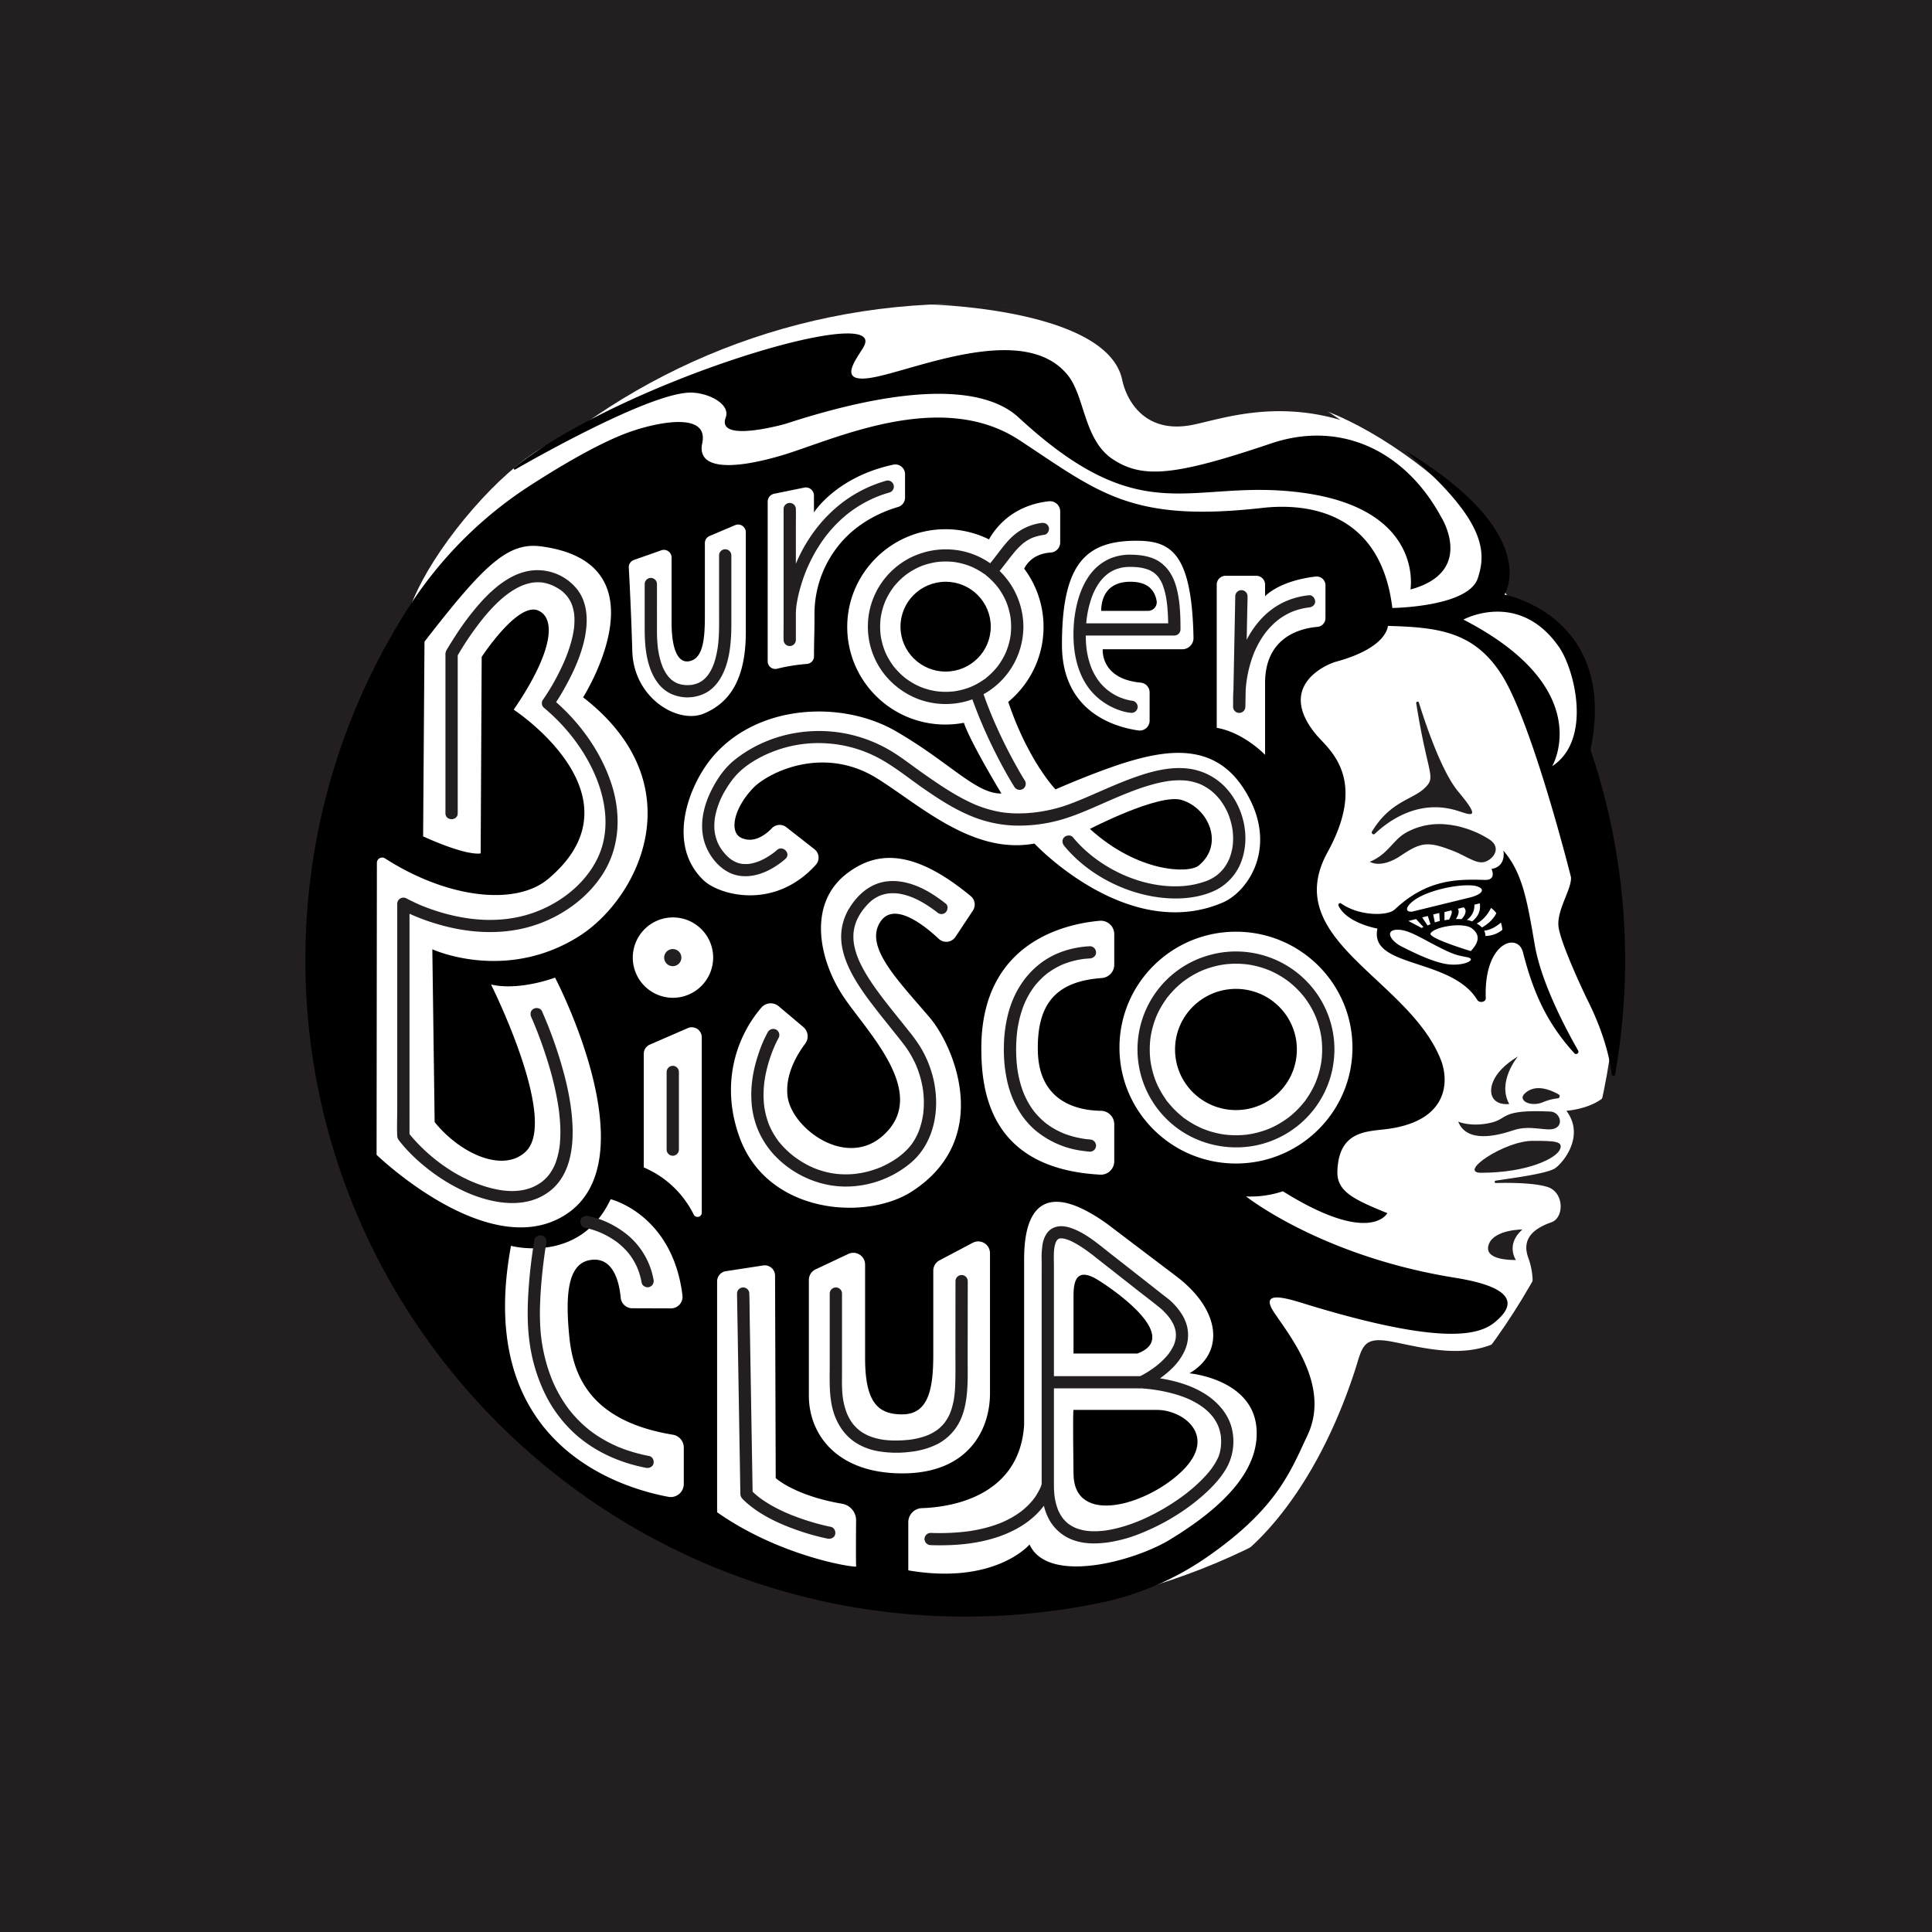
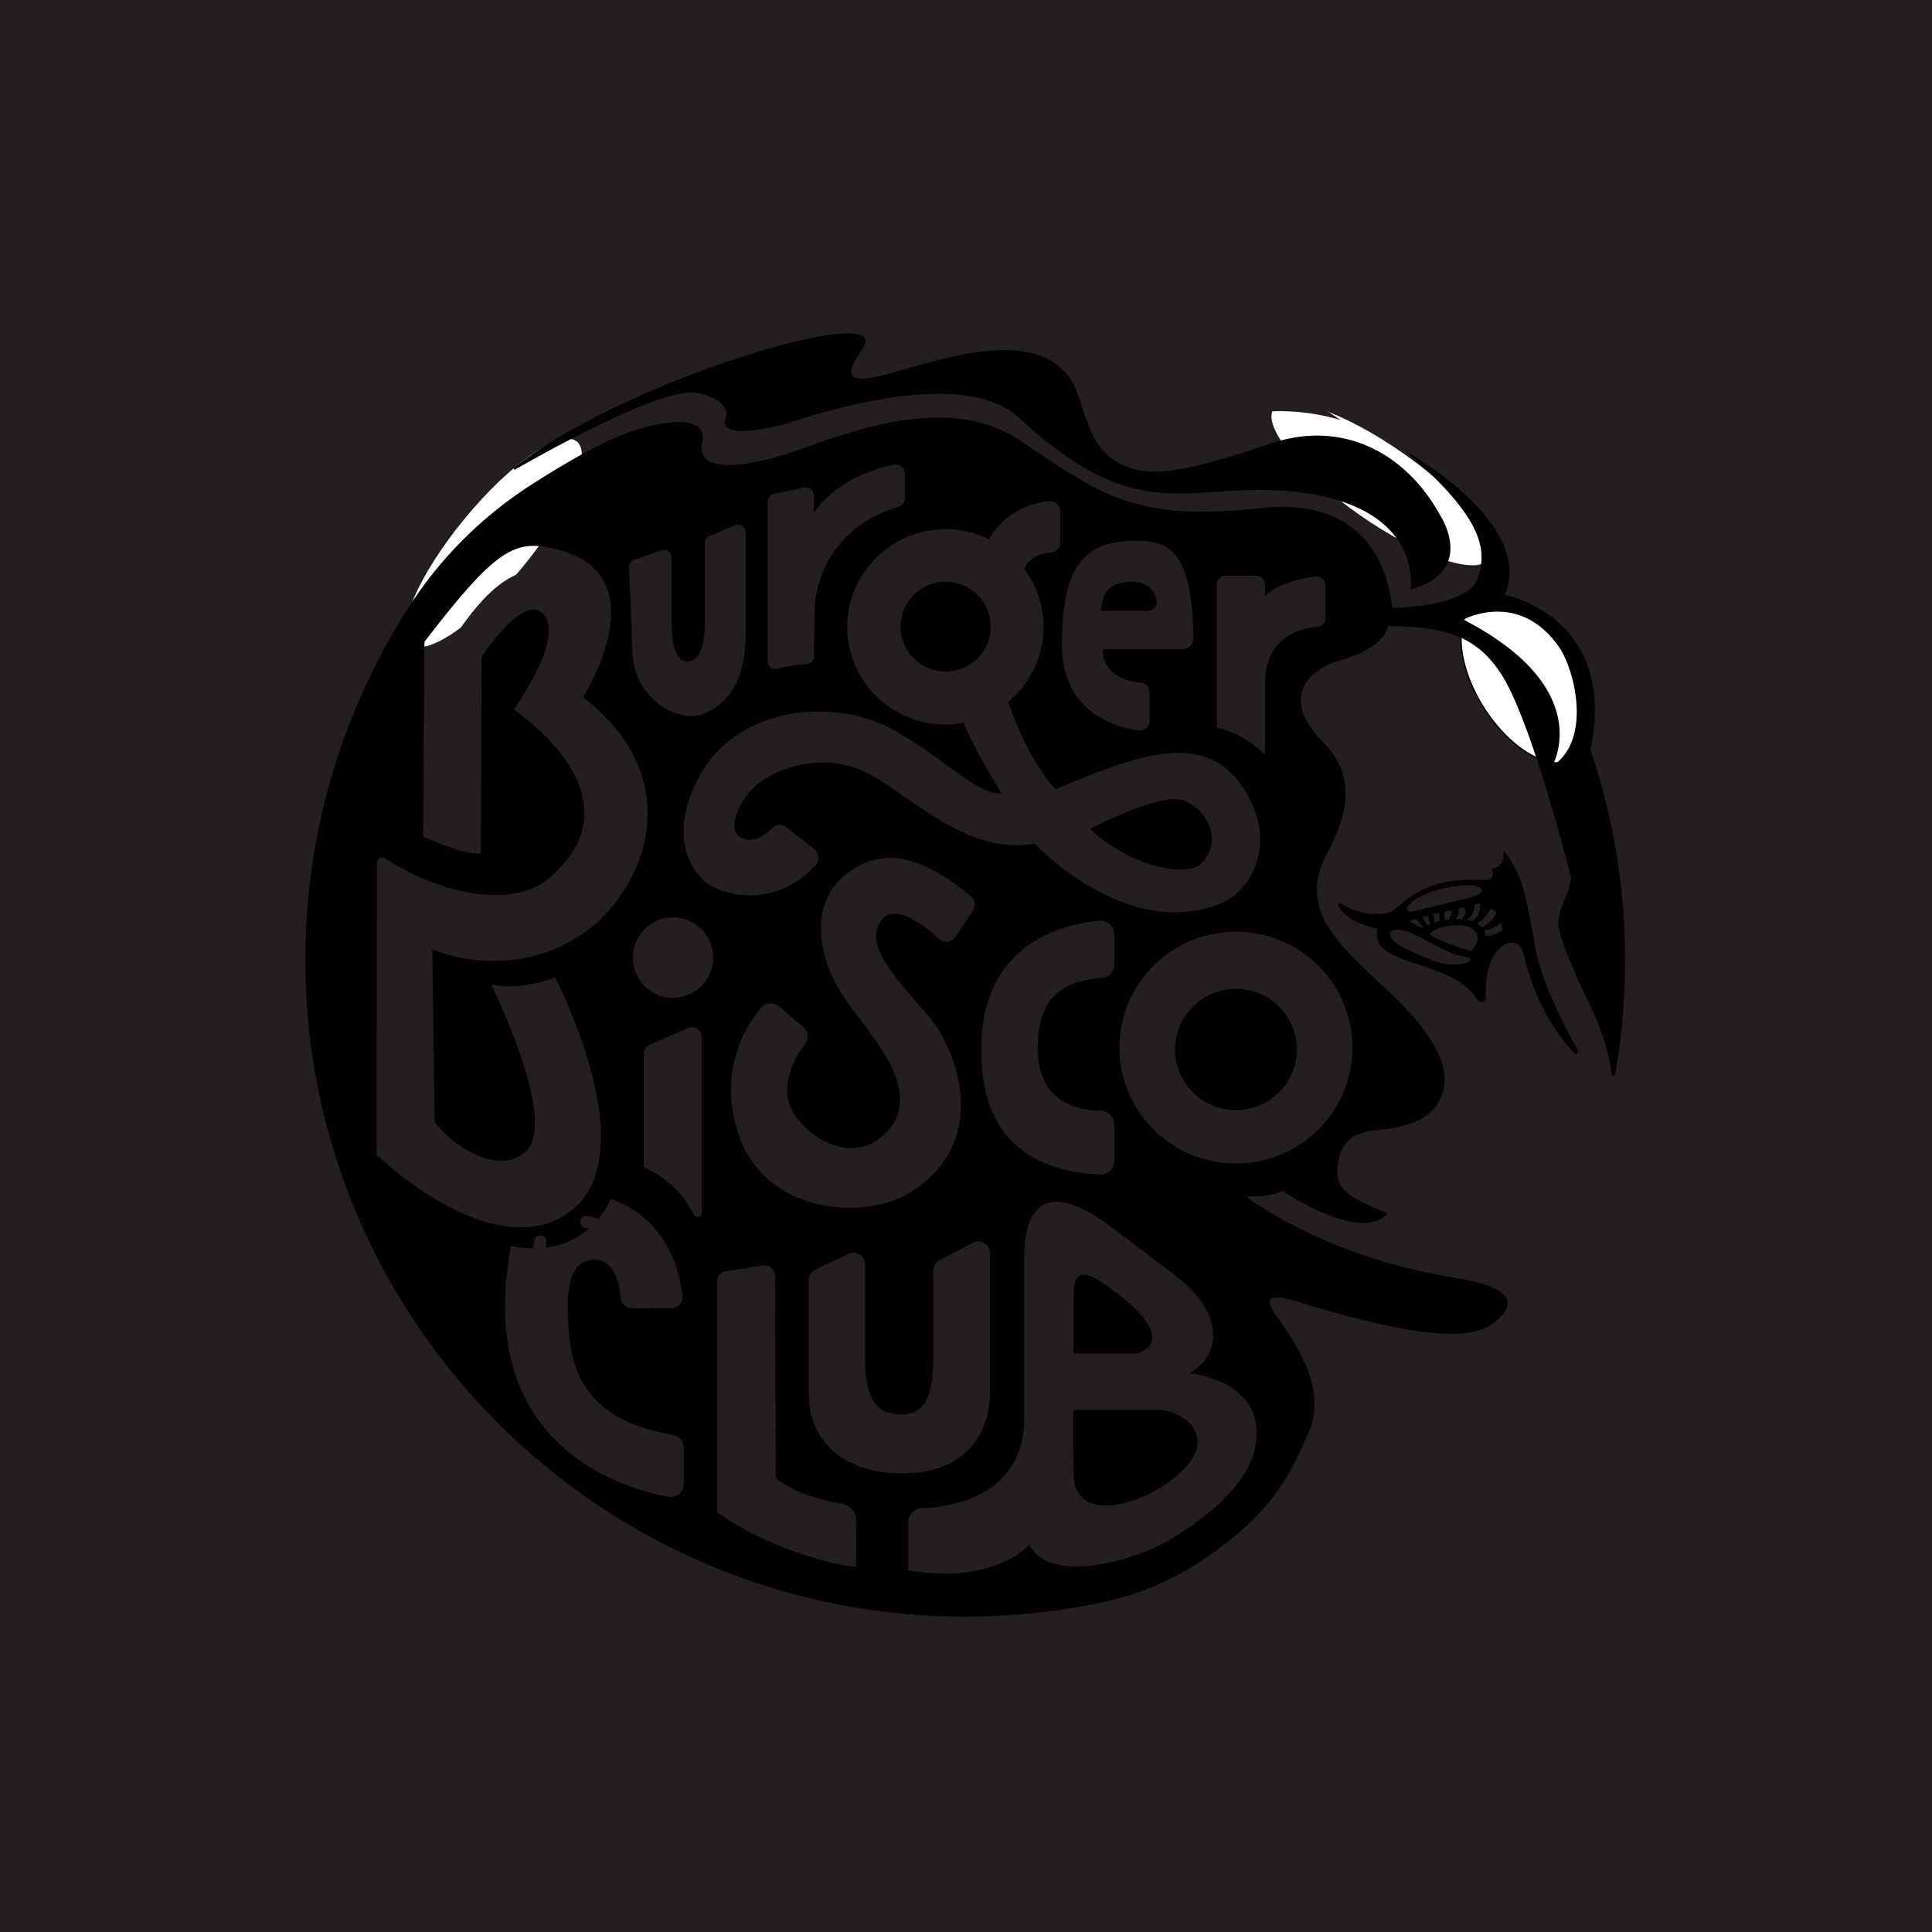
<svg xmlns="http://www.w3.org/2000/svg" data-bbox="-8.573 -4.184 1456.716 1455.079" viewBox="0 0 1440 1440" height="20in" width="20in" data-type="ugc">
  <rect x="0" y="0" width="1440" height="1440" fill="#808080" stroke="none" />
  <g>
    <path fill="#231f20" d="M1448.143-4.184v1455.079H-8.573V-4.184h1456.716z" />
    <path fill="#ffffff" d="M429.976 329.105c12.004 9.863-6.067 51.698-40.364 93.438s-71.833 67.582-83.838 57.718c-12.004-9.863 6.067-51.698 40.364-93.438s71.833-67.582 83.838-57.718z" />
    <path stroke="#000000" stroke-miterlimit="10" fill="#ffffff" d="M1168.565 487.602c20.156 32.066 22.418 66.91 5.052 77.826s-47.784-6.23-67.94-38.297c-20.156-32.066-22.418-66.91-5.051-77.826s47.784 6.23 67.94 38.297z" />
    <path fill="#ffffff" d="M1045.58 337.673c44.283 30.945 72.967 66.355 64.067 79.09-8.899 12.736-52.013-2.024-96.296-32.968s-72.968-66.355-64.068-79.09c8.899-12.736 52.013 2.024 96.296 32.968z" />
-     <path stroke="#ffffff" stroke-miterlimit="10" fill="#ffffff" d="M1204.776 714.712c0 269.396-218.25 487.784-487.474 487.784S229.828 984.108 229.828 714.712c0-269.396 218.25-487.784 487.474-487.784s487.474 218.388 487.474 487.784z" />
    <path d="M1121.884 996.897c-26.64 17.387-60.31 7.816-83.654 3.233-23.346-4.584-22.627 3.978-28.69 22.387-34.387 104.418-87.897 139.162-88.327 139.44a493.176 493.176 0 0 0 200.671-165.06Z" fill="#231f20" />
    <path d="M1167.488 827.91c14.117 18.728-2.371 38.61-8.235 42.723s-31.172 7.31-44.472 9.358a.895.895 0 0 0 .076 1.777s25.965-1.036 38.514 2.91 12.659 22.908 2.94 26.336c-15.217 5.367-22.073 13.6-17.057 26.921a52.878 52.878 0 0 1 1.731 29.817 484.826 484.826 0 0 0 59.721-150.94 1.618 1.618 0 0 0-2.78-1.411c-10.335 11.259-30.438 12.509-30.438 12.509Z" fill="#231f20" />
    <path d="M383.168 348.719a.735.735 0 0 0 .825 1.21c24.074-13.76 102.465-57.294 130.729-57.307 13.124-.006 29.964 8.465 26.18 18.615-7.236 19.41 44.574 4.67 44.574 4.67 92.736-30.268 148.787-27.833 173.84-4.67 94.154 87.054 128.042 44.49 212.173 56.114 90.149 12.456 79.78 72.018 79.78 72.018 49.031-13.304 22.741-54.278 22.741-54.278-26.795-49.24-74.89-72.051-126.605-54.575-71.686 24.225-95.616 26.333-117.662 12s-20.957-46.665-33.775-62.734c-30.64-38.411-106.188-7.337-140.956.646s-15.812-13.534-11.128-22.257c18.067-33.651-181.875 26.819-260.716 90.548Z" />
    <path d="M836.457 283.278c2.746 13.34 15.484 40.44 51.805 33.498 20.136-3.85 59.81-18.734 110.858-3.736a491.27 491.27 0 0 0-279.687-86.777q-13.218 0-26.267.691c1.452.035 132.383 3.34 143.29 56.324Z" fill="#231f20" />
    <path d="M638.082 1133.172a12.484 12.484 0 0 0-10.439-12.365c-35.454-6.065-49.471-19.128-49.471-19.128l-.49-150.929a7.691 7.691 0 0 0-8.882-7.55l-27.78 4.278a7.677 7.677 0 0 0-6.526 7.575v172.086c48.09 33.8 104.121 41.7 103.68 40.384-.298-.89-.192-21.26-.092-34.351Z" fill="none" />
    <path fill="none" d="M531.547 713.744c0 16.542-13.478 29.952-30.104 29.952-16.626 0-30.104-13.41-30.104-29.952s13.478-29.952 30.104-29.952c16.626 0 30.104 13.41 30.104 29.952z" />
    <path d="M524.563 531.874c19.22-7.974 31.323-25.547 31.323-60.71v-74.488a5.736 5.736 0 0 0-7.99-5.251l-19.033 8.08a5.709 5.709 0 0 0-3.486 5.251v49.917c0 15.303.238 33.93-9.815 37.642s-15-8.063-15-28.3v-48.474a5.734 5.734 0 0 0-7.655-5.381l-20.429 7.204a5.7 5.7 0 0 0-3.813 5.684c.53 9.692 1.822 34.708 2.608 62.203 1.008 35.268 34.07 54.597 53.29 46.623Z" fill="none" />
    <path d="M501.566 1069.361c-59.966-9.852-74.094-42.29-77.168-72.474-3.209-31.495-1.33-54.725 15.134-57.674 17.646-3.16 22.034 16.543 23.102 28.022a8.678 8.678 0 0 0 8.628 7.866l28.745.093a8.651 8.651 0 0 0 8.667-9.635c-7.418-60.614-53.526-71.728-53.526-71.728-22.967 48.727-74.272 34.726-74.272 34.726-27.6 147.524 80.876 180.296 117.258 187.082a9.708 9.708 0 0 0 11.517-9.51v-27.218a9.674 9.674 0 0 0-8.085-9.55Z" fill="none" />
    <path d="M631.496 465.647c-.882 40.931 32.204 74.388 73.143 74.388a73.85 73.85 0 0 0 13.776-1.307c5.083 14.98 27.993 52.73 27.993 52.73-19.095.22-38.353-23.095-78.526-46.369-40.325-23.361-102.553-20.245-135.985 18.174-18.39 21.134-35.74 65.97-7.442 92.891 11.575 11.011 52.765 22.639 83.663-11.64a7.945 7.945 0 0 0-1.079-11.559l-20.936-16.394a8.039 8.039 0 0 0-10.714.681c-5.025 5.197-13.65 11.582-22.961 7.193-8.97-4.227-5.754-21.724 8.969-37.105 10.79-11.272 52.059-32.408 92.526-7.045 32.185 20.172 71.284 56.858 117.092 48.452 0 0 69.324 74.133 140.09 44.078 20.26-8.605 43.066-44.17 15.21-86.05-21.2-31.873-53.854-28.296-83.905-19.502-23.259 6.806-55.683 21.105-55.683 21.105s-20.227-20.84-35.253-65.211a72.522 72.522 0 0 0 11.88-99.34c4.853-9.253 13.59-11.588 19.78-11.982a7.554 7.554 0 0 0 7.073-7.537v-23.162a7.604 7.604 0 0 0-8.491-7.51c-27.764 3.068-40.376 20.79-44.571 28.407a73.184 73.184 0 0 0-34.244-7.56c-38.88.903-70.572 32.489-71.405 71.174Zm249.362 130.636c19.984 6.155 31.82 32.977 12.65 48.806-7.543 6.227-45.353 5.276-81.149-27.261 0 0 51.593-26.753 68.5-21.545Z" fill="none" />
    <path d="M848.395 544.426a7.38 7.38 0 0 0 8.465-7.274v-21.045a7.334 7.334 0 0 0-6.628-7.311c-30.322-2.804-28.323-24.864-28.323-24.864h59.256a8.398 8.398 0 0 0 8.41-8.55c-1.266-63.655-17.099-72.34-42.593-72.34-37.99 0-55.467 17.388-55.467 77.488 0 50.065 39.204 61.351 56.88 63.896Zm-5.971-110.823c13.587 0 18.198 6.602 19.647 14.15a6.427 6.427 0 0 1-6.391 7.536h-34.911c0-9.894 4.559-21.686 21.655-21.686Z" fill="none" />
    <path d="M579.274 498.408a137.026 137.026 0 0 1 22.25-3.569 5.632 5.632 0 0 0 5.184-5.592c.052-17.284.367-12.887.367-32.16a81.464 81.464 0 0 1 24.57-57.794c13.534-13.102 29.592-19.073 37.692-21.42a7.23 7.23 0 0 0 5.23-6.945v-17.51a7.248 7.248 0 0 0-8.733-7.09c-42.537 9.072-59.133 39.5-59.133 39.5 0-.54-.021-9.714-.037-16.525a6.018 6.018 0 0 0-7.236-5.86l-22.424 4.572a6.003 6.003 0 0 0-4.816 5.874v119.086a5.645 5.645 0 0 0 7.086 5.433Z" fill="none" />
    <path d="M699.692 699.746a8.209 8.209 0 0 0 12.448-1.446l12.998-19.622a8.126 8.126 0 0 0-1.592-10.744c-43.86-36.384-71.068-33.029-92.183-16.965-29.716 22.607-20.82 63.997-3.486 90.701s66.03 73.166 30.016 104.944c-27.81 24.539-68.226-6.057-70.924-29.75-1.817-15.96 7.04-30.806 13.193-38.977a9.098 9.098 0 0 0-1.438-12.429L580.4 750.001a9.21 9.21 0 0 0-12.89.975c-18.452 21.386-30.944 56.72-16.197 96.961 20.896 57.023 94.227 62.315 128.567 39.983 59.912-38.963 31.977-107.343 12.777-129.847-22.744-26.657-46.7-50.684-37.738-68.832 9.378-18.99 32.996-.524 44.773 10.505Z" fill="none" />
    <path d="M821.194 728.975a10.006 10.006 0 0 0 9.309-9.96v-22.757a10.017 10.017 0 0 0-10.929-9.954c-25.716 2.294-87.92 15.964-88.15 94.535-.1 33.952 7.214 90.233 88.533 94.677a10.008 10.008 0 0 0 10.546-9.98V837.96a10.034 10.034 0 0 0-9.893-10.037c-16.09-.185-46.237-5.718-47.056-44.455-.739-34.89 13.064-52.017 47.64-54.494Z" fill="none" />
    <path d="m512.614 766.292-28.317 12.312a7.42 7.42 0 0 0-4.472 6.8v84.721a73.72 73.72 0 0 1 37.257 35.189 3.165 3.165 0 0 0 5.978-1.438V773.092a7.456 7.456 0 0 0-10.446-6.8Z" fill="none" />
    <path d="M737.883 1038.469V934.006a8.76 8.76 0 0 0-12.868-7.699l-24.752 13.073a8.71 8.71 0 0 0-4.654 7.699v62.817c0 25.479-3.61 44.296-23.163 44.296-18.089 0-27.654-8.897-27.654-42.06v-69.634a8.758 8.758 0 0 0-12.508-7.878l-24.393 11.486a8.713 8.713 0 0 0-5.012 7.878v86.241c0 28.763 20.736 57.943 69.708 57.943s65.296-32.288 65.296-59.699Z" fill="none" />
    <path d="M834.388 780.827c0 47.71 38.873 86.385 86.825 86.385s86.824-38.676 86.824-86.385-38.872-86.385-86.824-86.385-86.825 38.676-86.825 86.385Zm132.229 1.394a45.404 45.404 0 1 1-45.404-45.174 45.29 45.29 0 0 1 45.404 45.174Z" fill="none" />
    <path d="M886.52 1023.594c26.76-15.573 23.042-47.456-9.66-72.237a569950.77 569950.77 0 0 1-51.937-39.36c-63.072-44.785-61.596 15.722-61.596 29.84v120.185c-2.953 47.413-44.03 60.902-76.184 62.069a10.477 10.477 0 0 0-10.152 10.434v35.933c64.727 11.111 90.375-19.271 90.375-19.271 13.597 29.73 77.369 12.914 104.647-3.652 42.868-26.036 66.955-53.596 64.49-83.252-3.04-36.579-49.983-40.69-49.983-40.69Zm-67.965-69.47c15.894 9.927 60.998 42.773 29.282 54.715h-47.702v-40.843c0-8.898-.298-25.563 18.42-13.872Zm63.005 141.811c-25.938 25.807-81.425 42.112-81.425 2.232 0 0-.67-46.174 0-47.296h62.293c19.577 0 45.07 19.258 19.131 45.065Z" fill="none" />
    <path d="M1211.244 715.586a486.495 486.495 0 0 0-25.767-156.72c20.673-99.803-64.147-115.676-64.147-115.676s29.217-44.974-74.115-107.34c57.906 49.843 61.626 73.44 54.187 95.293-7.269 21.353-63.627 22.014-63.627 22.014-8.902-73.273-65.328-78.146-96.877-74.585-98.047 11.067-121.77-11.485-181.067-50.488s-139.965.44-177.607 11.475-62.938 10.03-58.818-9.18c4.984-23.235-31.816-15.912-51.898-9.18-21.922 7.349-51.193 24.456-75.6 40.18a302.664 302.664 0 0 0-90.442 89.918 485.183 485.183 0 0 0-77.84 262.447c-.992 267.937 216.104 487.7 485.383 491.123a496.651 496.651 0 0 0 107.306-10.268 216.177 216.177 0 0 0 78.855-33.727c52.65-36.333 62.718-64.31 75.325-91.017 16.872-35.74-11.073-71.463-24.445-91.011s12.888-9.914 27.578-5.492c111.705 33.625 130.128 18.445 139.599 9.415 22.022-20.997-18.512-28.096-33.909-30.599-98.778-16.056-154.56-60.413-154.56-60.413a76.123 76.123 0 0 0 27.434-3.846c65.356 40.84 77.853 16.303 77.853 16.303-25.61-10.4-37.717-16.303-37.234-31.272.98-30.307 22.013-29.485 36.827-31.398 46.776-6.039 46.306-36.48 40.217-51.782-24.128-60.638-120.336-89.136-84.377-154.563 30.778-56 .064-77.21-8.674-87.873-30.047-36.661 8.776-52.457 14.983-54.136 38.585-10.438 38.64-26.676 38.64-26.676 37.25 1.043 64.39 4.013 85.04 36.774 22.821 36.206 51.431 150.4 51.431 150.4.789 8.63-10.292 23.879-9.345 36.278s21.125 54.29 21.125 54.29c13.094 25.78 17.316 45.619 18.65 56.731a1.229 1.229 0 0 0 2.428.075 489.746 489.746 0 0 0 7.488-85.474ZM846.983 403.043c25.494 0 41.326 8.684 42.592 72.34a8.398 8.398 0 0 1-8.41 8.55H821.91s-2 22.06 28.323 24.863a7.334 7.334 0 0 1 6.628 7.311v21.045a7.38 7.38 0 0 1-8.465 7.274c-17.676-2.544-56.88-13.83-56.88-63.895 0-60.101 17.477-77.488 55.468-77.488Zm-144.082-8.57a73.184 73.184 0 0 1 34.244 7.56c4.195-7.617 16.806-25.339 44.57-28.407a7.604 7.604 0 0 1 8.492 7.51v23.162a7.554 7.554 0 0 1-7.073 7.537c-6.189.393-14.927 2.73-19.78 11.981a72.522 72.522 0 0 1-11.88 99.34c15.026 44.373 35.253 65.212 35.253 65.212s32.424-14.3 55.683-21.105c30.051-8.794 62.705-12.371 83.905 19.502 27.856 41.88 5.05 77.445-15.21 86.05-70.766 30.055-140.09-44.078-140.09-44.078-45.808 8.406-84.907-28.28-117.092-48.452-40.467-25.363-81.736-4.227-92.526 7.045-14.722 15.38-17.939 32.878-8.97 37.105 9.312 4.388 17.938-1.996 22.962-7.193a8.039 8.039 0 0 1 10.714-.681l20.937 16.394a7.945 7.945 0 0 1 1.079 11.56c-30.899 34.278-72.089 22.65-83.664 11.639-28.298-26.92-10.948-71.757 7.442-92.89 33.433-38.42 95.66-41.536 135.985-18.175 40.174 23.274 59.431 46.589 78.526 46.368 0 0-22.91-37.748-27.993-52.729a73.85 73.85 0 0 1-13.775 1.307c-40.94 0-74.025-33.457-73.144-74.388.833-38.685 32.525-70.271 71.404-71.173Zm70.653 388.996c.82 38.737 30.965 44.27 47.056 44.455a10.034 10.034 0 0 1 9.893 10.037v27.574a10.008 10.008 0 0 1-10.546 9.982c-81.319-4.445-88.633-60.726-88.534-94.678.23-78.57 62.435-92.241 88.151-94.535a10.017 10.017 0 0 1 10.928 9.954v22.757a10.006 10.006 0 0 1-9.308 9.96c-34.576 2.477-48.379 19.604-47.64 54.494Zm-80.897-25.396c19.2 22.504 47.135 90.884-12.777 129.847-34.34 22.332-107.67 17.04-128.567-39.983-14.746-40.24-2.255-75.575 16.197-96.961A9.21 9.21 0 0 1 580.4 750l18.325 15.457a9.098 9.098 0 0 1 1.438 12.429c-6.153 8.17-15.011 23.018-13.194 38.978 2.698 23.692 43.114 54.288 70.925 29.749 36.014-31.778-12.682-78.24-30.016-104.944s-26.231-68.094 3.485-90.701c21.115-16.064 48.322-19.419 92.183 16.965a8.126 8.126 0 0 1 1.593 10.744L712.14 698.3a8.209 8.209 0 0 1-12.448 1.447c-11.778-11.03-35.396-29.496-44.773-10.506-8.962 18.148 14.994 42.175 37.738 68.832Zm-120.47-384.184a6.003 6.003 0 0 1 4.816-5.874l22.425-4.572a6.018 6.018 0 0 1 7.235 5.86c.016 6.811.03 12.061.03 12.602 0 0 16.604-26.505 59.14-35.578a7.248 7.248 0 0 1 8.734 7.09v17.512a7.23 7.23 0 0 1-5.23 6.944c-8.1 2.347-24.158 8.319-37.693 21.42a81.464 81.464 0 0 0-24.57 57.795c0 19.272-.314 14.875-.367 32.16a5.632 5.632 0 0 1-5.184 5.592 137.026 137.026 0 0 0-22.25 3.568 5.645 5.645 0 0 1-7.086-5.432Zm-99.71 43.475 20.43-7.204a5.734 5.734 0 0 1 7.655 5.38v48.474c0 20.237 4.946 32.013 15 28.3s9.814-22.339 9.814-37.642v-49.916a5.709 5.709 0 0 1 3.487-5.252l19.033-8.08a5.736 5.736 0 0 1 7.99 5.251v74.488c0 35.164-12.104 52.737-31.324 60.71s-52.281-11.354-53.29-46.622c-.786-27.495-2.077-52.512-2.608-62.204a5.7 5.7 0 0 1 3.814-5.683ZM280.68 860.739l.23-217.641a3.942 3.942 0 0 1 6.061-3.31c45.97 29.565 97.193 35.9 121.707 15.238 73.005-61.532-25.793-126.078-25.793-126.078 29.484-43.038 31.757-68.372 18.034-73.98-15.257-6.233-41.897 34.66-41.897 34.66l-.766 146.47c-12.574 1.564-42.883-12.737-42.883-12.737 0-2.346 1.02-145.095 1.02-145.095 44.215-57.076 61.966-74.306 86.81-71.028 94.908 12.52 31.412 112.51 31.412 112.51 84.023 65.111 41.35 150.152-3.16 178.16-55.025 34.623-109.225 9.621-109.225 9.621l1.731 128.82c19.164 23.74 51.093 38.006 67.885 22.008 24.755-23.585-25.857-124.549-25.857-124.549 21.323 4.932 47.707-5.15 47.707-5.15s71.45 136.113 7.702 176.797c-56.97 36.359-140.718-44.716-140.718-44.716Zm228.97 245.391a9.708 9.708 0 0 1-11.516 9.51c-36.382-6.786-144.858-39.558-117.258-187.082 0 0 51.305 14 74.272-34.727 0 0 46.108 11.115 53.526 71.729a8.651 8.651 0 0 1-8.667 9.635l-28.745-.094a8.678 8.678 0 0 1-8.628-7.865c-1.068-11.48-5.456-31.182-23.102-28.022-16.464 2.948-18.342 26.18-15.134 57.674 3.074 30.183 17.202 62.621 77.168 72.474a9.674 9.674 0 0 1 8.085 9.55Zm13.41-202.254a3.165 3.165 0 0 1-5.978 1.438 73.72 73.72 0 0 0-37.256-35.189v-84.72a7.42 7.42 0 0 1 4.471-6.8l28.317-12.313a7.456 7.456 0 0 1 10.446 6.8Zm-21.617-160.18a29.952 29.952 0 1 1 30.104-29.951 30.028 30.028 0 0 1-30.104 29.951Zm33.051 383.443V955.053a7.677 7.677 0 0 1 6.526-7.575l27.78-4.278a7.691 7.691 0 0 1 8.882 7.55l.49 150.929s14.017 13.062 49.472 19.127a12.484 12.484 0 0 1 10.438 12.366c-.1 13.09-.206 33.46.092 34.35.441 1.318-55.59-6.583-103.68-40.383Zm68.385-86.914v-86.24a8.713 8.713 0 0 1 5.013-7.88l24.391-11.485a8.758 8.758 0 0 1 12.509 7.878v69.634c0 33.163 9.565 42.06 27.654 42.06 19.553 0 23.163-18.817 23.163-44.297v-62.817a8.71 8.71 0 0 1 4.653-7.698l24.753-13.073a8.76 8.76 0 0 1 12.868 7.699v104.463c0 27.41-16.324 59.699-65.296 59.699s-69.708-29.18-69.708-57.943Zm333.625 24.058c2.464 29.656-21.623 57.216-64.491 83.252-27.278 16.566-91.05 33.382-104.647 3.652 0 0-25.648 30.382-90.375 19.27v-35.932a10.477 10.477 0 0 1 10.151-10.434c32.154-1.167 73.231-14.656 76.185-62.069V941.837c0-14.118-1.476-74.625 61.596-29.84 7.025 5.325 28.716 21.764 51.937 39.36 32.702 24.78 36.419 56.664 9.66 72.236 0 0 46.944 4.111 49.984 40.69Zm71.533-283.456c0 47.71-38.872 86.385-86.824 86.385s-86.825-38.676-86.825-86.385 38.873-86.385 86.825-86.385 86.824 38.676 86.824 86.385Zm-20.11-320.11a6.569 6.569 0 0 1-6.049 6.522c-12.277 1.048-38.964 7.3-38.964 41.849v53.521s-15.736-16.591-36.031-20.147V435.706a6.56 6.56 0 0 1 6.577-6.544h22.876a6.56 6.56 0 0 1 6.578 6.544v8.74s9.933-11.432 37.683-14.714a6.564 6.564 0 0 1 7.33 6.505Zm168.979 110.356s33.998-57.59-66.16-109.274c0 0 41.065-22.429 71.03 20.126 12.041 17.1 25.043 69.685-4.87 89.147Z" />
    <path d="M893.507 645.089c19.17-15.83 7.335-42.65-12.649-48.806-16.906-5.208-68.499 21.545-68.499 21.545 35.796 32.537 73.606 33.488 81.148 27.26Z" />
    <path d="M738.459 467.077c0 18.487-15.063 33.474-33.644 33.474-18.581 0-33.644-14.987-33.644-33.474 0-18.487 15.063-33.474 33.644-33.474 18.581 0 33.644 14.987 33.644 33.474z" />
    <path d="M862.07 447.754c-1.448-7.549-6.059-14.151-19.646-14.151-17.096 0-21.655 11.792-21.655 21.686h34.911a6.427 6.427 0 0 0 6.39-7.535Z" />
    <path d="M966.617 782.221c0 24.949-20.328 45.174-45.404 45.174-25.076 0-45.404-20.225-45.404-45.174 0-24.949 20.328-45.174 45.404-45.174 25.076 0 45.404 20.225 45.404 45.174z" />
    <path d="M800.135 1008.84h47.702c31.715-11.943-13.388-44.788-29.283-54.716-18.717-11.691-18.42 4.974-18.42 13.872Z" />
    <path d="M862.428 1050.87h-62.293c-.67 1.123 0 47.297 0 47.297 0 39.88 55.486 23.576 81.425-2.231s.445-45.065-19.132-45.065Z" />
    <path d="M1020.982 642.329c14.363-6.087 16.757-16.143 27.396-21.965 25.382-13.89 52.398-.794 61.708 5.293s3.191 14.546-3.192 16.672-14.18-4.484-24.205-8.3c-17.82-6.784-23.14-6.784-38.3 3.537s-23.407 4.763-23.407 4.763Z" fill="#231f20" />
    <path d="M1022.618 619.739a1.376 1.376 0 0 0 2.12 1.719c10.845-10.256 33.49-26.291 62.237-16.967 9.602 3.114 17.306 6.323 0-14.372-12.035-14.39-23.536-47.587-29.427-66.478a1.018 1.018 0 0 0-1.977.461c8.676 54.998 15.427 54.641 6 63.539-9.071 8.561-25.29 9.589-38.953 32.098Z" fill="#231f20" />
    <path d="M1124.921 822.826c-9.36-16.497 6.419-35.39 6.419-35.39-20.325 12.24-22.041 25.53-18.453 31.03 3.744 5.739 12.034 4.36 12.034 4.36Z" fill="#231f20" />
    <path d="M1161.05 818.643a1.584 1.584 0 0 0 .619-2.961c-13.394-7.435-21.186-4.713-25.515-.307-4.814 4.9 4.703 9.984 13.921 6.12a38.893 38.893 0 0 1 10.974-2.852Z" fill="#231f20" />
    <path d="M1086.857 835.997s9.423 4.328 24.54.787c12.852-3.01 6.847-10.087 44.203-8.297 6.877.33 10.302 9.963 3.057 12.678-6.195 2.321-18.007-3.008-30.683 1.273-12.036 4.065-34.752 9.807-41.117-6.44Z" fill="#231f20" />
    <path d="M1162.485 857.117c3.221-6.559-3.52-6.803-20.158-6.803-20.959 0-56.298 23.861-38.292 23.811 34.657-.097 55.348-10.693 58.45-17.008Z" fill="#231f20" />
    <path d="M1134.675 916.374c-12.79 11.384-4.778 22.767-4.778 22.767-15.876 0-23.182-4.235-20.117-12.009 4.241-10.758 24.895-10.758 24.895-10.758Z" fill="#231f20" />
    <path d="M1176.244 783.005c-10.051-17.622-27.54-51.127-32.256-78.372-5.623-32.488-8.9-53.823-23.464-70.605 0 0 2.546 11.747-8.841 13.635 0 0 4.124 8.464-5.061 8.182-20.56-.629-43.017-.629-67.055 22.03-5.247 4.944-26.377 5.08-39.9-4.447-1.298-.915-2.617.52-1.9 1.931 6.571 12.94 28.902 16.747 28.902 16.747-6.535 29.545 55.07 21.513 74.373 53.145 1.569 2.572 6.476 1.73 6.363-1.277-1.566-41.872 23.854-49.261 27.683-34.315 7.191 28.066 16.8 51.802 38.337 75.354a1.74 1.74 0 0 0 2.819-2.009ZM1051.58 672.999c10.502-10.005 40.899-15.453 49.788-12.218 6.46 2.352 2.213 6.203-5.679 8.135l-43.083 10.546c-4.616.47-5.296-2.396-1.026-6.463Zm47.333 1.297 4.026-.992c1.253 7.416-3.646 11.902-5.745 13.452-.302-.114-.594-.232-.914-.342a23.1 23.1 0 0 0-2.98-.79 12.834 12.834 0 0 0 5.613-11.328Zm-12.347 3.042 4.305-1.061c3.162 2.315.647 6.79-1.584 8.815-1.294-.097-4.178-.095-4.178-.095 3.626-5.484 1.457-7.66 1.457-7.66Zm-6.486 8.046a33.527 33.527 0 0 0-3.454.544v-6.141l4.85-1.195c1.947.55-1.396 6.792-1.396 6.792Zm-6.952 1.068c-1.203.31-2.428.653-3.69 1.055l-1.209-5.911 4.533-1.117Zm-13.145-2.683 4.231-1.042 1.972 6.174c-.719.278-1.436.552-2.171.862-1.057-1.58-2.659-3.968-4.032-5.994Zm.978 7.213c-.48.216-.95.413-1.436.642l-9.798-5.21 5.717-1.409Zm17.808 27.676c-10.81-1.484-25.965-9.057-34.3-13.292s-13.188-13.04-1.419-12.35c6.03.352 13.856 4.671 20.926 8.468 20.04 10.762 21.774 10.382 29.577 11.97s-2.387 6.905-14.784 5.204Zm17.483-9.763s-32.037-9.635-29.97-13.233c2.837-4.94 24.56-8.713 31.034-3.53 7.053 5.647 3.715 11.549-1.064 16.763Zm4.42-20.558c5.946-3.098 9.353-8.959 10.655-11.624a18.435 18.435 0 0 1 3.955 3.907c-2.715 5.659-7.996 9.148-10.736 10.654a15.498 15.498 0 0 0-3.875-2.937Zm6.458 9.275a8.814 8.814 0 0 0-.911-3.943c5.417-.517 10.14-3.994 12.502-6.05a31.628 31.628 0 0 1 1.097 5.398 20.274 20.274 0 0 1-12.688 4.595Z" />
    <path d="M426.782 840.873c-.492-17.841-4.612-35.583-9.882-52.575a317.665 317.665 0 0 0-12.3-33.139c-.234-.533-.468-1.067-.71-1.596-1.023-2.237-4.28-2.783-6.257-1.633-2.31 1.345-2.668 3.98-1.64 6.226.233.51.459 1.025.684 1.54.25.573.495 1.15.744 1.724l.147.35.626 1.506q3.213 7.794 6.01 15.75c5.44 15.424 9.91 31.307 12.224 47.512.062.435.176 1.302.302 2.354q.197 1.656.358 3.316.305 3.165.46 6.342a100.469 100.469 0 0 1-.122 12.296q-.116 1.535-.289 3.065-.06.528-.13 1.055c-.018.091-.144.941-.18 1.16a61.459 61.459 0 0 1-1.164 5.557 50.84 50.84 0 0 1-1.657 5.238c-.105.277-.215.551-.325.826-.03.06-.296.695-.363.84q-.572 1.25-1.226 2.46a38.901 38.901 0 0 1-2.804 4.417 3.01 3.01 0 0 0-.135.194l-.22.254c-.25.295-.495.593-.75.883q-.898 1.019-1.875 1.962c-.612.59-1.248 1.15-1.898 1.696-.157.131-.318.259-.48.386v.001a38.8 38.8 0 0 1-1.146.812 37.068 37.068 0 0 1-5.767 3.178c-9.203 3.851-19.47 3.437-29.113 1.191-22.331-5.2-43.168-19.13-58.493-35.86a98.697 98.697 0 0 1-4.187-4.85V681.04a150.189 150.189 0 0 0 20.63 7.66c19.936 5.96 41.305 7.987 61.802 3.79 24.904-5.098 49.04-20.465 62.371-42.266 12.275-20.075 12.83-44.39 5.588-66.32-7.25-21.954-21.02-41.9-37.888-57.66q-1.59-1.486-3.23-2.916c2.71-4.093 5.19-8.355 7.53-12.65 5.976-10.972 11.216-22.725 13.765-34.994 2.517-12.118 2.473-25.78-5.34-36.085a37.856 37.856 0 0 0-35.138-14.254c-14.746 2.145-27.196 12.798-36.84 23.42a198.417 198.417 0 0 0-19.43 25.761q-2.463 3.807-4.802 7.69c-.976 1.616-2.127 3.132-2.235 5.075-.028.505 0 1.02 0 1.525v117.357c0 5.855 9.146 5.865 9.146 0V488.466A222.33 222.33 0 0 1 361 459.736c5.551-6.654 11.908-13.261 18.808-18.038a53.387 53.387 0 0 1 9.26-5.224l.07-.03.254-.095c.403-.153.803-.308 1.209-.452q.992-.354 2.003-.654a36.108 36.108 0 0 1 4.47-1.012c.154-.006 1.358-.154 1.603-.172q1.064-.075 2.13-.078.961-.002 1.921.057c.383.024.764.06 1.146.093l.44.034a1.144 1.144 0 0 0 .241.053 34.76 34.76 0 0 1 3.936.917c.686.207 1.359.449 2.035.688.07.025.478.19.655.26.377.164.754.331 1.126.507a37.767 37.767 0 0 1 4.636 2.592 19.51 19.51 0 0 1 3.561 2.856q.755.725 1.455 1.504c.275.305.541.618.804.935l.14.166.138.196a29.13 29.13 0 0 1 2.374 3.905 38.857 38.857 0 0 1 .514 1.074l.066.175c.237.612.461 1.228.662 1.853a37.787 37.787 0 0 1 1.12 4.626c.015.08.08.54.11.726.033.287.068.575.095.863q.097 1.016.143 2.036a48.289 48.289 0 0 1-.036 4.991q-.06 1.059-.161 2.114c-.04.426-.089.85-.135 1.276l-.096.714q-.334 2.264-.814 4.504a92.243 92.243 0 0 1-2.713 9.84q-.772 2.32-1.644 4.607-.393 1.033-.803 2.058c-.164.408-.33.815-.496 1.222l-.336.808q.268-.625-.05.116-1.828 4.255-3.914 8.394a160.27 160.27 0 0 1-12.435 21.092 4.534 4.534 0 0 0 .715 5.514c16.51 13.75 30.387 31.434 38.715 51.264 7.943 18.913 10.735 40.804 1.998 59.905-9.916 21.68-31.644 37.415-54.361 43.682-19.272 5.316-39.421 4.086-58.377-.897q-5.779-1.52-11.426-3.487-2.47-.86-4.91-1.803-1.079-.417-2.151-.85-.473-.19-.944-.385l-.417-.173c-3.376-1.45-6.659-3.044-9.924-4.722-.152-.078-.301-.165-.45-.25a4.617 4.617 0 0 0-6.881 3.929v153.046c0 6.667-.333 13.43 0 20.092.09 1.805.959 2.877 2.047 4.25q2.589 3.269 5.44 6.32a128.27 128.27 0 0 0 13.069 12.146 136.12 136.12 0 0 0 32.37 19.84c19.84 8.42 45.235 12.434 62.77-3.134 12.585-11.176 15.447-29.302 15.007-45.247Z" fill="#231f20" />
    <path d="M520.256 509.152c.282-.16.216-.284-.393.159l.113-.04c.096-.041.186-.082.28-.119Z" fill="#231f20" />
    <path d="M540.846 497.192c2.495-7.046 3.517-14.613 3.986-22.04.34-5.386.272-10.785.272-16.18v-45.01a4.573 4.573 0 0 0-9.146 0v38.568c0 5.672.08 11.351-.041 17.023a125.047 125.047 0 0 1-.504 9.07q-.117 1.243-.264 2.483c-.05.421-.118.843-.16 1.265.176-1.77-.015.066-.08.496a76.926 76.926 0 0 1-.97 5.183 60.537 60.537 0 0 1-1.451 5.36q-.374 1.157-.802 2.297c-.143.379-.298.753-.445 1.13-.092.206-.181.411-.275.615a35.131 35.131 0 0 1-2.482 4.527q-.348.533-.718 1.05c-.088.124-.18.246-.27.368-.553.658-1.105 1.311-1.711 1.924a23.2 23.2 0 0 1-1.59 1.449 2.786 2.786 0 0 1-.27.237c-.109.085-.222.167-.323.26.064-.059.106-.096.159-.143-.374.258-.745.518-1.13.758a21.337 21.337 0 0 1-2.26 1.225c-.034.016-.077.03-.115.045a1.297 1.297 0 0 1-.207.095c-.024.01-.049.017-.073.025a1.039 1.039 0 0 0-.203.103c.034-.026.058-.041.09-.064-.431.155-.861.312-1.3.445a23.436 23.436 0 0 1-2.489.605c-.205.039-.411.071-.617.107-.537.055-1.072.108-1.61.137a28.797 28.797 0 0 1-3.292-.01c-.55-.034-1.104-.137-1.652-.154 1.527.046-.215-.056-.632-.142a22.227 22.227 0 0 1-2.968-.825c-.19-.067-.376-.14-.563-.211-.505-.243-1.01-.481-1.5-.754-.858-.476-1.624-1.065-2.447-1.591 1.244.796.073.04-.212-.207q-.65-.56-1.255-1.169-.524-.526-1.015-1.083c-.256-.29-1.252-1.68-.401-.435-.63-.923-1.301-1.805-1.879-2.765q-.756-1.257-1.399-2.577c-.233-.475-.45-.958-.668-1.44-.135-.346-.276-.691-.407-1.04a53.348 53.348 0 0 1-2.06-6.925q-.4-1.745-.706-3.51-.164-.942-.304-1.889a5.958 5.958 0 0 0-.034-.19c-.066-.387-.098-.786-.143-1.174a106.102 106.102 0 0 1-.648-12.233q-.004-16.956 0-33.912v-1.047a4.573 4.573 0 0 0-9.146 0v33.4c0 8.255.483 16.57 2.556 24.598 2.375 9.195 7.212 18.676 15.983 23.279a29.495 29.495 0 0 0 27.462-.424c7.205-4.098 11.64-11.386 14.33-18.983Z" fill="#231f20" />
    <path d="m523.925 507.007.085-.068c.064-.053.121-.115.185-.169.09-.093.022-.057-.434.353l.095-.064c.023-.015.046-.035.07-.052Z" fill="#231f20" />
    <path d="M584.048 476.95a4.573 4.573 0 0 0 9.146 0v-19.436a50.685 50.685 0 0 1 .448-6.26c.04-.27.077-.539.118-.808q.156-1.018.336-2.032.383-2.157.863-4.295a122.945 122.945 0 0 1 6.49-20.21l.235-.543q.318-.729.646-1.454.641-1.42 1.319-2.822 1.365-2.828 2.876-5.583a114.01 114.01 0 0 1 6.962-11.132q1-1.409 2.045-2.785.202-.267.406-.531l.064-.08c.378-.475.755-.95 1.14-1.42q2.21-2.706 4.6-5.259a96.835 96.835 0 0 1 10.64-9.783c.162-.129.996-.758.42-.333-.583.431.183-.138.32-.24q.79-.596 1.593-1.174 1.564-1.127 3.174-2.19 3.23-2.13 6.632-3.986 3.512-1.916 7.18-3.528c.306-.135.614-.266.922-.399l.12-.05q1.011-.415 2.032-.807 1.926-.74 3.883-1.399 2.075-.699 4.18-1.305a4.553 4.553 0 1 0-2.431-8.775 99.116 99.116 0 0 0-30.308 14.581 105.9 105.9 0 0 0-22.152 21.675 115.466 115.466 0 0 0-13.514 22.732q-.634 1.404-1.238 2.822v-28.737c0-3.931.106-7.88 0-11.81v-.167a4.573 4.573 0 0 0-9.146 0v85.546c0 3.931-.106 7.88 0 11.81l-.001.167Z" fill="#231f20" />
    <path d="M655.576 436.65a57.395 57.395 0 0 0 2.366 64.309 59.186 59.186 0 0 0 26.998 20.286 58.391 58.391 0 0 0 34.34 1.686 56.551 56.551 0 0 0 5.45-1.692 355.673 355.673 0 0 0 15.323 36.05c4.155 8.497 8.605 16.86 13.43 25a152.297 152.297 0 0 0 2.556 4.2 4.66 4.66 0 0 0 6.256 1.632 4.607 4.607 0 0 0 1.641-6.226c-2.601-4.081-4.986-8.31-7.325-12.544q-8.654-15.665-15.787-32.106-.31-.717-.618-1.435l-.231-.542c.363.846-.006-.015-.078-.186q-.581-1.38-1.15-2.764-1.202-2.922-2.347-5.865a310.62 310.62 0 0 1-3.331-9.024 57.683 57.683 0 0 0 28.958-41.266 62.565 62.565 0 0 0 .746-9.086 58.244 58.244 0 0 0-12.858-36.177 54.81 54.81 0 0 0-4.848-5.316q2.598-3.28 5.143-6.601l1.605-2.09.621-.805.408-.522a135.177 135.177 0 0 1 3.1-3.829 55.544 55.544 0 0 1 6.177-6.37q.397-.34.803-.671l.158-.126c.61-.34 1.17-.855 1.757-1.237a31.202 31.202 0 0 1 3.82-2.126q.246-.115.494-.226c.156-.07.903-.424.211-.096-.641.305-.075.034.097-.031.22-.083.437-.169.657-.25q1.223-.448 2.48-.803a43.942 43.942 0 0 1 5.897-1.215c2.377-.335 3.887-3.466 3.194-5.597-.843-2.592-3.078-3.537-5.626-3.178a39.325 39.325 0 0 0-18.993 7.964c-5.262 4.112-9.313 9.534-13.35 14.781q-.962 1.251-1.921 2.504l-.944 1.227-.427.554-.215.278c-.712.913-1.445 1.81-2.167 2.714a57.488 57.488 0 0 0-21.207-9.17 59.241 59.241 0 0 0-36.775 4.278 57.988 57.988 0 0 0-24.488 21.709Zm107.909-32.403c.075-.06.057-.046 0 0Zm-77.59 107.657c.15.06.316.127.31.126a1.175 1.175 0 0 1-.31-.126Zm67.365-51.133a9.163 9.163 0 0 0-.043-.37.896.896 0 0 1 .043.37Zm-3.337-12.397a8.545 8.545 0 0 0-.146-.33.866.866 0 0 1 .146.33Zm-63.92-26.166a8.867 8.867 0 0 1-.331.14.942.942 0 0 1 .332-.14Zm-20.605 16.183q.262-.364.531-.722c.09-.12.183-.237.27-.358.298-.41-.264.344-.259.33a7.244 7.244 0 0 1 1.322-1.618 53.595 53.595 0 0 1 5.211-5.332q.67-.595 1.359-1.168.345-.287.694-.568c.15-.121 1.027-.781.478-.382-.557.405.24-.175.374-.274q.361-.267.727-.527.794-.565 1.607-1.1a53.405 53.405 0 0 1 6.694-3.745c.538-.253 1.084-.486 1.627-.729.022-.007.046-.014.06-.02.331-.13.66-.26.993-.386q1.787-.675 3.62-1.22a59.778 59.778 0 0 1 7.55-1.662l.043-.005q.47-.057.94-.105 1.104-.114 2.212-.183 2.075-.128 4.156-.098 2.447.035 4.884.291l.636.07c.154.024.708.099.829.118q1.23.192 2.45.441a53.234 53.234 0 0 1 9.026 2.698c.337.134 1.018.445.286.113.395.179.795.349 1.19.53q1.096.505 2.168 1.059 2.053 1.06 4.008 2.296.935.59 1.845 1.22c.448.31 1.66.88 1.89 1.368-.004-.011-.66-.522-.253-.193.132.106.267.21.4.315q.397.318.789.642.847.704 1.665 1.442a56.527 56.527 0 0 1 5.92 6.274l.096.115.024.032c.204.271.408.542.608.816q.651.89 1.265 1.807 1.182 1.767 2.22 3.624 1.042 1.863 1.93 3.806c.143.312.279.627.419.94l.035.077c.013.043.025.08.034.102q.418 1.038.793 2.093a52.566 52.566 0 0 1 2.247 8.586q.09.522.17 1.046c.004.023.013.06.022.1l.01.094c.078.71.163 1.417.223 2.128.127 1.5.185 3.004.19 4.509a55.767 55.767 0 0 1-.148 3.978q-.07.943-.173 1.882c-.023.207-.05.415-.075.622-.029.163-.045.332-.07.493a52.602 52.602 0 0 1-1.782 7.646q-.569 1.814-1.267 3.583c-.078.199-.18.708-.341.842-.01.009.377-.856.166-.39-.062.137-.12.277-.181.415q-.397.897-.827 1.778a53.07 53.07 0 0 1-3.753 6.49q-.545.804-1.119 1.589c-.124.17-.251.339-.378.508.012-.018-.207.276-.267.35a58.595 58.595 0 0 1-2.427 2.833 53.625 53.625 0 0 1-5.417 5.126q-.346.284-.697.563c-.117.093-.237.183-.352.278-.394.32.34-.268.333-.256-.248.43-1.162.86-1.571 1.148q-1.595 1.121-3.269 2.124-1.614.968-3.294 1.82-.808.41-1.63.793-.412.191-.827.376c-.188.084-1.212.458-.568.25.659-.214-.275.106-.439.17q-.424.168-.852.328-.929.348-1.87.661-1.821.606-3.683 1.079-1.879.477-3.789.817-.538.096-1.078.18c-.183.029-1.174.239-.478.077.689-.16-.294.035-.485.057q-.549.063-1.099.115a54.424 54.424 0 0 1-7.99.164 60.713 60.713 0 0 1-3.791-.339c-.06-.007-.12-.017-.179-.026q-.464-.07-.926-.148-.998-.169-1.99-.375a53.155 53.155 0 0 1-7.529-2.156c-.57-.21-1.132-.446-1.702-.66l-.007-.003-.02-.009c-.323-.142-.646-.284-.968-.432q-1.715-.786-3.372-1.692a57.468 57.468 0 0 1-6.428-4.138l-.022-.016v-.001c-.234-.187-.47-.372-.701-.56q-.754-.613-1.485-1.252-1.404-1.23-2.72-2.553t-2.535-2.735q-.586-.678-1.148-1.375c-.107-.131-.697-.913-.291-.36.402.548-.251-.338-.365-.491a53.14 53.14 0 0 1-4.089-6.445q-.891-1.658-1.663-3.377a3.947 3.947 0 0 1-.364-.83c-.003-.014.35.87.168.39-.054-.141-.115-.28-.171-.42q-.368-.916-.7-1.844a52.544 52.544 0 0 1-2.052-7.375q-.184-.913-.335-1.831c-.05-.308-.093-.616-.143-.924-.086-.522.06.45.055.436a3.604 3.604 0 0 1-.096-.777q-.228-1.96-.31-3.935a53.565 53.565 0 0 1 .258-7.941c.032-.296.068-.592.103-.888l.013-.075c.105-.666.212-1.33.337-1.992q.357-1.894.853-3.758.51-1.918 1.165-3.795.3-.86.63-1.71c.104-.27.215-.538.321-.808-.17.522.026-.071.085-.203a54.956 54.956 0 0 1 3.5-6.647q.986-1.589 2.083-3.106Z" fill="#231f20" />
    <path d="m916.122 640.383-.118.263c.035-.08.071-.158.107-.237Z" fill="#231f20" />
    <path d="M580.158 644.268a52.08 52.08 0 0 0 5.338-4.2c4.318-3.998-2.161-10.423-6.468-6.434-.418.387-.858.754-1.299 1.117-.192.158-.387.313-.58.47a9.693 9.693 0 0 1-.162.129c-.64.462-1.267.94-1.916 1.39a54.967 54.967 0 0 1-5.401 3.308c-.946.505-1.912.962-2.881 1.418-.101.048-.337.15-.463.205-.144.058-.288.118-.433.174q-.931.365-1.88.683a34.72 34.72 0 0 1-3.533.982 35.305 35.305 0 0 1-1.934.363l-.116.01c-.347.029-.692.066-1.04.09a29.765 29.765 0 0 1-3.79-.03c-.117-.006-.422-.045-.565-.062-.186-.03-.372-.06-.557-.095a22.155 22.155 0 0 1-2.13-.516 19.893 19.893 0 0 1-6.56-3.566 33.859 33.859 0 0 1-6.188-6.874 28.007 28.007 0 0 1-3.624-7.32 34.288 34.288 0 0 1-.991-3.77c-.076-.371-.138-.744-.208-1.116-.017-.095-.058-.37-.084-.538q-.127-1.028-.193-2.062a39.817 39.817 0 0 1-.047-4.04q.034-.896.106-1.79c.03-.374.071-.745.105-1.117q.033-.32.072-.64a52.01 52.01 0 0 1 1.843-8.006 60.213 60.213 0 0 1 6.34-13.933q1.822-3.057 3.913-5.945c.36-.497.73-.986 1.1-1.477v-.001l-.06.075.06-.076c.107-.142.421-.531.132-.167.08-.101.16-.204.242-.304a73.836 73.836 0 0 1 2.13-2.52c6.908-7.744 17.079-13.606 26.443-17.377a93.22 93.22 0 0 1 37.575-6.817A95.257 95.257 0 0 1 650.907 563c13.648 6.496 25.386 16.408 37.757 24.95 10.472 7.231 21.247 14.268 32.966 19.354a93.677 93.677 0 0 0 34.35 8.018 114.87 114.87 0 0 0 37.608-5.161c11.612-3.645 22.696-8.866 33.84-13.695 5.83-2.527 11.148-4.78 17.25-7.067a153.487 153.487 0 0 1 17.84-5.623q4.201-1.013 8.478-1.65l.198-.03a86.125 86.125 0 0 1 1.363-.155q.918-.097 1.837-.17a61.027 61.027 0 0 1 4.53-.19q1.888-.008 3.773.117.985.067 1.967.173c.185.02.369.043.553.065.115.02.691.106.818.128a45.072 45.072 0 0 1 7.89 2.146c.057.02.223.087.328.129.191.083.382.166.572.253q.814.371 1.61.78 1.668.853 3.25 1.859.743.473 1.465.977c.154.107.886.648 1.002.725q1.427 1.117 2.752 2.358 1.204 1.126 2.32 2.34.591.641 1.157 1.305c.147.172.831 1.018.907 1.099a47.848 47.848 0 0 1 3.78 5.78q.852 1.527 1.597 3.11c.209.442.407.89.603 1.337.03.091.448 1.113.53 1.33a53.297 53.297 0 0 1 2.085 6.858q.393 1.692.674 3.406c.042.253.08.507.12.76l.015.092.003.031c.072.635.144 1.27.199 1.906a49.93 49.93 0 0 1 .112 7.02 52.468 52.468 0 0 1-.245 2.815c.007-.143-.168 1.167-.203 1.365q-.159.913-.356 1.82a44.01 44.01 0 0 1-1.98 6.482 7.163 7.163 0 0 1-.1.236l.068-.15-.08.176c-.07.161-.134.3-.107.238l-.112.248q-.305.658-.635 1.304a35.513 35.513 0 0 1-1.81 3.133q-.393.607-.812 1.198c-.175.246-.355.488-.534.731l-.016.021-.05.06c-.708.837-1.419 1.663-2.191 2.443a32.797 32.797 0 0 1-2.457 2.24s-.248.196-.42.333l-.44.326q-.776.553-1.582 1.062a34.449 34.449 0 0 1-3.057 1.718c-.477.237-.963.457-1.447.68l-.06.027q-.596.237-1.197.46a63.83 63.83 0 0 1-17.242 3.76c-24.828 1.87-50.765-8.115-69.63-23.744a94.02 94.02 0 0 1-12.629-12.606c-1.566-1.902-4.843-1.616-6.467 0-1.891 1.881-1.57 4.528 0 6.435 16.93 20.56 43.28 34.6 69.647 38.245 13.194 1.823 27.085 1.266 39.6-3.636a38.954 38.954 0 0 0 22.001-21.135c8.132-19.095 2.695-43.023-11.705-57.737a45.966 45.966 0 0 0-30.28-13.629c-12.523-.79-25.151 2.643-36.835 6.8-12.705 4.518-24.927 10.246-37.328 15.507a303.729 303.729 0 0 1-7.845 3.192 157.427 157.427 0 0 1-8.08 2.909 112.397 112.397 0 0 1-18.365 4.174 103.483 103.483 0 0 1-19.003 1.02q-2.126-.094-4.245-.29c-.773-.072-1.543-.162-2.314-.248l-.347-.044q-.588-.082-1.175-.172a82.858 82.858 0 0 1-8.445-1.769 89.368 89.368 0 0 1-8.426-2.688q-.967-.36-1.926-.742-.428-.17-.854-.344a47.62 47.62 0 0 0-.363-.147l-.253-.11q-2.154-.931-4.272-1.94a165.882 165.882 0 0 1-16.571-9.277c-6.2-3.895-12.229-8.055-18.208-12.275-6.719-4.742-13.256-9.804-20.148-14.293a104.732 104.732 0 0 0-41.062-15.777c-27.972-4.273-56.885 2.728-79.033 20.454-7.254 5.806-12.867 13.981-17.002 22.202-5.486 10.906-8.681 23.272-6.212 35.434 2.554 12.58 12.682 25.884 25.88 28.402 10.702 2.041 21.475-2.181 30.112-8.294Zm320.191 11.916c-.573.263-.202.087 0 0Zm-367.624-45.678.003-.019a6.02 6.02 0 0 1-.003.02Z" fill="#231f20" />
    <path d="m545.932 581.075.134-.168-.133.167Z" fill="#231f20" />
    <path d="M809.876 483.745v.004c.06.473.39.974 0-.004Z" fill="#231f20" />
    <path d="M800.186 477.133c.424 9.826 2.372 19.613 6.816 28.452a46.9 46.9 0 0 0 12.934 15.906 49.677 49.677 0 0 0 14.49 7.868 33.459 33.459 0 0 0 8.594 1.935c.122.008.244.029.366.039a4.582 4.582 0 0 0 4.573-4.55 4.677 4.677 0 0 0-4.573-4.55l-.098-.01-.09-.014a36.512 36.512 0 0 1-3.656-.802 47.212 47.212 0 0 1-5.083-1.73q-.328-.145-.655-.294-.824-.38-1.633-.794-1.593-.815-3.115-1.76c-1.05-.652-2.045-1.372-3.047-2.091a9.337 9.337 0 0 1-.27-.206q-.4-.323-.793-.656-.805-.682-1.576-1.404a42.215 42.215 0 0 1-3.195-3.344q-.377-.44-.742-.891l-.174-.218c-.464-.636-.934-1.267-1.375-1.921a46.124 46.124 0 0 1-2.73-4.608q-.628-1.212-1.187-2.459c-.152-.34-.636-1.652-.097-.206-.196-.524-.423-1.038-.621-1.562a61.989 61.989 0 0 1-3.251-12.657 4.409 4.409 0 0 0-.128-.878l.006.017q-.113-.91-.204-1.823-.206-2.062-.309-4.132-.103-2.044-.115-4.091l19.416-.001 37.874-.002h8.764a4.628 4.628 0 0 0 4.573-4.55c-.007-10.433-.314-21.248-3.074-31.379-2.005-7.363-5.65-14.1-11.956-18.627-6.085-4.368-14.02-5.555-21.342-5.692a38.587 38.587 0 0 0-14.96 2.4 35.969 35.969 0 0 0-12.224 7.94c-6.664 6.643-10.728 15.56-13.126 24.529a93.495 93.495 0 0 0-3.006 20.327c-.005.063-.006.127-.009.191-.106 2.773-.11 5.546.008 8.298Zm25.863 37.635c.696.499.348.256 0 0Zm-16.006-54.296.085-.586q.135-.902.289-1.802a76.152 76.152 0 0 1 3.197-12.54c.35-.991.733-1.97 1.125-2.945.09-.204.178-.408.27-.61q.375-.834.778-1.654a46.552 46.552 0 0 1 3.082-5.363q.425-.635.874-1.254c.13-.18.265-.358.398-.537.68-.83 1.373-1.645 2.117-2.42q.956-.997 1.992-1.912c.372-.328.756-.64 1.138-.957.233-.17.465-.342.702-.507a29.707 29.707 0 0 1 2.583-1.613q.675-.374 1.368-.712.35-.17.703-.332l.18-.082a33.015 33.015 0 0 1 6.209-1.752c.252-.044.506-.082.759-.122l.023-.003c.592-.056 1.181-.119 1.774-.157a45.927 45.927 0 0 1 3.692-.066c1.854.031 3.708.135 5.55.347l.178.022.064.008c.136.02.272.043.407.05l-.146-.008c.342.055.684.108 1.025.17.862.157 1.718.343 2.566.563q1.028.267 2.036.605.534.18 1.06.381c.17.066.341.148.516.205l-.17-.055a22.394 22.394 0 0 1 3.762 2.165l.042.03c.224.188.452.37.671.563a21.313 21.313 0 0 1 1.63 1.6c.17.185.33.376.493.567a2.489 2.489 0 0 1 .275.314l.033.047c.079.1.156.204.241.298l-.148-.164c.425.597.837 1.199 1.215 1.827q.549.913 1.027 1.865.27.537.519 1.083c.057.124.111.249.166.373l.022.057a56.468 56.468 0 0 1 2.95 11.203q.129.785.242 1.572l-.006-.074c.023.28.073.562.107.842q.224 1.822.386 3.652c.234 2.615.386 5.237.485 7.86.05 1.36.084 2.722.108 4.084h-19.302l-37.874.002h-3.9c.039-.447.067-.896.112-1.343.092-.931.21-1.858.32-2.786Z" fill="#231f20" />
    <path d="m869.612 448.268-.005-.035c.105 1.272.049.336.005.035Z" fill="#231f20" />
    <path d="m863.466 430.253-.093-.135a5.32 5.32 0 0 0-.098-.12c-.068-.082-.14-.16-.21-.24-.095-.09-.05-.006.401.495Z" fill="#231f20" />
    <path d="m849.434 422.964-.22-.036-.041-.006-.064-.007c-.373-.04-.844-.013.325.05Z" fill="#231f20" />
    <path d="M856.467 424.832c-.028-.013-.054-.029-.082-.042-.36-.163-1.169-.368.082.042Z" fill="#231f20" />
    <path d="M919.08 526.783a4.573 4.573 0 0 0 9.146 0l.161-8.188.087-4.394c.073-1.098.157-2.195.266-3.29q.122-1.224.273-2.446c.022-.179.056-.367.072-.549.055-.383.109-.766.167-1.148q.392-2.553.918-5.084a91.091 91.091 0 0 1 2.507-9.484q.74-2.285 1.608-4.527a18.273 18.273 0 0 1 .862-2.132c-.615 1.129.023-.04.144-.312q.246-.554.502-1.105a72.057 72.057 0 0 1 4.482-8.255q1.21-1.913 2.55-3.74c.173-.235.348-.466.523-.699l-.013.007c.006-.001.02-.019.027-.025l.158-.21a1.125 1.125 0 0 1 .129-.152l.045-.064q.718-.897 1.47-1.766a55.958 55.958 0 0 1 6.252-6.184q.431-.363.87-.717c.165-.133 1.004-.75.422-.341-.632.444.427-.317.55-.406q.51-.374 1.03-.736 1.79-1.246 3.686-2.334a49.162 49.162 0 0 1 4.416-2.247l.438-.192c.373-.14.74-.297 1.113-.438q1.147-.434 2.315-.81a50.275 50.275 0 0 1 4.96-1.324q1.319-.28 2.651-.492c.15-.024.3-.045.45-.07l.051-.007a7.311 7.311 0 0 1-.214.022c.086-.007.171-.02.256-.029.376-.059.316-.041.096-.011.39-.044.782-.095 1.172-.135 2.372-.246 4.692-1.916 4.573-4.55-.101-2.254-2.025-4.815-4.573-4.55a57.023 57.023 0 0 0-19.956 5.704 55.916 55.916 0 0 0-15.3 11.507 69.826 69.826 0 0 0-11.214 15.972l.034-1.71.404-20.565c.065-3.324.242-6.666.196-9.99 0-.047.002-.094.003-.14a4.573 4.573 0 0 0-9.147 0l-.16 8.188-.387 19.664-.467 23.79-.356 18.118a112.544 112.544 0 0 0-.248 7.156 4.127 4.127 0 0 0 .052.62 116.91 116.91 0 0 0-.049 4.661l-.003.139Z" fill="#231f20" />
    <path d="m943.363 471.412-.014.019c.203-.065.431-.502.3-.38a2.686 2.686 0 0 1-.286.361Z" fill="#231f20" />
    <path d="M974.369 452.92c.05-.005.096-.011.137-.017l-.095.011Z" fill="#231f20" />
    <path d="M501.443 794.394a4.641 4.641 0 0 0-4.574 4.55v57.902a4.573 4.573 0 0 0 9.147 0v-57.902a4.613 4.613 0 0 0-4.573-4.55Z" fill="#231f20" />
    <path fill="#231f20" d="M507.874 713.744c0 3.534-2.88 6.398-6.431 6.398-3.552 0-6.431-2.864-6.431-6.398s2.88-6.398 6.431-6.398c3.552 0 6.431 2.864 6.431 6.398z" />
    <path d="m655.577 667.672-.09.042c.67-.209.644-.244.463-.194-.124.048-.248.101-.373.152Z" fill="#231f20" />
    <path d="M621.926 874.75a.95.95 0 0 1 .196.01c.337-.008.452-.138-.22-.013Z" fill="#231f20" />
    <path d="M668.31 665.875c.454.037.904.088 1.356.136.207.036.416.064.623.098q1.582.263 3.14.646a50.577 50.577 0 0 1 6.37 2.03c.214.083.426.17.639.253l.093.037c.466.205.933.406 1.395.619q1.838.842 3.622 1.795a82.041 82.041 0 0 1 6.446 3.835q1.768 1.16 3.484 2.398.889.64 1.764 1.3.256.191.51.385c.07.057.696.547.702.551a4.987 4.987 0 0 0 3.234 1.333 4.666 4.666 0 0 0 3.233-1.333c1.516-1.642 2.004-4.858 0-6.435-8.404-6.613-17.695-12.526-28.149-15.31-7.764-2.067-16.311-2.278-23.852.769-8.344 3.37-14.753 9.803-19.508 17.317a40.667 40.667 0 0 0-6.337 25.166c.81 9.2 4.27 17.846 8.719 25.879 5.094 9.2 11.45 17.653 17.9 25.942 3.412 4.385 6.894 8.715 10.371 13.048q2.665 3.321 5.319 6.653 1.265 1.593 2.523 3.192.662.843 1.322 1.688l.063.081c.293.383.585.767.872 1.154a77.075 77.075 0 0 1 7.474 12.385 30.543 30.543 0 0 1 1.32 2.891c-.399-1.114.235.576.347.856q.388.97.75 1.952 1.191 3.232 2.09 6.56.88 3.262 1.47 6.592.145.821.272 1.646c.034.219.065.438.098.657l.004.025c.134 1.115.261 2.23.353 3.35a70.445 70.445 0 0 1-.097 12.772c-.052.516-.115 1.03-.173 1.545a.979.979 0 0 0-.006.184c-.024.106-.05.209-.062.29q-.239 1.586-.557 3.16a59.11 59.11 0 0 1-1.48 5.795q-.435 1.398-.942 2.772-.227.612-.468 1.218c-.078.198-.16.395-.24.592l-.02.045a53.97 53.97 0 0 1-2.565 5.024q-.7 1.191-1.474 2.34-.344.51-.704 1.011-.199.277-.402.552l-.05.066c-.99 1.176-1.959 2.354-3.033 3.46a53.443 53.443 0 0 1-3.738 3.489c-.676.573-1.41 1.09-2.07 1.679 1.052-.937-.09.06-.378.27q-.555.408-1.119.804a69.173 69.173 0 0 1-10.102 5.854q-.61.29-1.225.567c-.252.114-.609.333-.943.475a1.093 1.093 0 0 0-.331.083c-.236.096-.471.192-.708.286q-.785.311-1.577.605-2.924 1.084-5.935 1.917-3.075.851-6.217 1.429c-1.005.184-2.04.278-3.038.49 1.336-.284-.381.042-.728.08q-.979.108-1.96.19a67.58 67.58 0 0 1-13.432-.226c-.115-.014-.29-.053-.446-.075a1.337 1.337 0 0 1-.196-.01c-.013.001-.03-.001-.042.001l.017-.003q-.773-.114-1.544-.245-1.904-.327-3.787-.765a65.634 65.634 0 0 1-6.908-2.013 81.137 81.137 0 0 1-3.26-1.245l-.134-.06c-.229-.101-.46-.201-.689-.304q-1.04-.466-2.063-.967a70.738 70.738 0 0 1-6.831-3.827q-1.62-1.03-3.185-2.14-.642-.455-1.275-.924c-.263-.194-.536-.385-.79-.592-.06-.05-.126-.102-.193-.155a70.113 70.113 0 0 1-4.964-4.308q-2.241-2.142-4.271-4.49-.49-.568-.965-1.147-.188-.23-.375-.462l-.185-.231q-.452-.575.17.225c-.282-.12-.61-.805-.791-1.05q-.471-.639-.925-1.291a56.933 56.933 0 0 1-5.362-9.546c-.041-.098-.17-.396-.198-.465q-.248-.611-.482-1.229-.463-1.223-.87-2.466-.802-2.443-1.387-4.95-.575-2.454-.948-4.949a25.867 25.867 0 0 1-.05-.354c-.046-.382-.094-.764-.135-1.147q-.131-1.223-.218-2.451a73.984 73.984 0 0 1-.03-9.731q.141-2.323.415-4.635c.035-.296.073-.593.11-.889l.04-.275q.17-1.166.37-2.327.735-4.27 1.854-8.462a108.41 108.41 0 0 1 4.566-13.52q.09-.22.182-.439c.164-.378.327-.756.495-1.133q.475-1.069.975-2.127c.47-.99.955-1.974 1.465-2.944.177-.335.354-.67.542-.998a4.6 4.6 0 0 0-1.64-6.226 4.666 4.666 0 0 0-6.258 1.633 93.631 93.631 0 0 0-6.961 16.136c-3.892 11.381-6.097 23.653-5.288 35.693a65.29 65.29 0 0 0 4.739 20.946 64.35 64.35 0 0 0 13.597 20.406c14.137 14.304 34.012 22.731 54.236 22.044a75.515 75.515 0 0 0 46.895-18.271c12.379-10.917 17.935-27.104 18.136-43.28a78.808 78.808 0 0 0-4.614-27.38 83.702 83.702 0 0 0-6.248-13.583 113.235 113.235 0 0 0-9.55-13.44c-3.51-4.442-7.068-8.846-10.605-13.266q-2.593-3.242-5.16-6.505-.57-.725-1.135-1.452l-.286-.367-.62-.803q-1.288-1.673-2.558-3.36c-5.953-7.917-11.692-16.137-15.941-25.106q-.36-.759-.703-1.525c-.09-.203-.178-.407-.27-.61l-.048-.105-.009-.023a76.448 76.448 0 0 1-1.174-3.03 53.768 53.768 0 0 1-1.818-6.17q-.322-1.412-.555-2.841c-.03-.186-.057-.372-.085-.559l-.002-.02c-.055-.545-.117-1.089-.16-1.635a36.7 36.7 0 0 1 .03-6.066q.027-.295.058-.59l.004-.032a6.755 6.755 0 0 0 .192-1.258q.282-1.555.706-3.079.412-1.48.951-2.922.11-.293.224-.583l.12-.295.16-.366q.2-.44.41-.873a42.403 42.403 0 0 1 3.427-5.8c.341-.489.696-.967 1.051-1.445l.046-.063.023-.027c.198-.238.388-.483.584-.721q1.266-1.535 2.639-2.98.883-.928 1.832-1.79.492-.446 1.002-.871.202-.169.408-.334l.093-.076.02-.014a32.916 32.916 0 0 1 4.406-2.693c.303-.15.61-.288.917-.428l-.136.043c.076-.023.15-.054.225-.085.053-.024.105-.05.158-.073a1.532 1.532 0 0 1 .215-.078q1.266-.483 2.574-.845 1.26-.348 2.547-.582c.186-.034.988-.145.968-.152.24-.026.481-.05.722-.07a33.733 33.733 0 0 1 5.55.003Zm10.758 187.554c-.265.353-.212.263 0 0Zm-5.74-75.435c.343.439.137.177 0 0Z" fill="#231f20" />
    <path d="M764.217 746.555q1.05-2.273 2.271-4.464 1.185-2.122 2.531-4.149.66-.991 1.359-1.956.346-.478.702-.949l.184-.242.06-.071a60.595 60.595 0 0 1 6.362-6.764q.835-.752 1.7-1.471.384-.318.772-.63l.334-.264a60.232 60.232 0 0 1 3.668-2.547 57.173 57.173 0 0 1 7.922-4.198l.1-.044.056-.022c.343-.137.685-.275 1.03-.408q1.036-.4 2.087-.76 2.168-.745 4.389-1.326 2.235-.586 4.51-1.009 1.051-.196 2.108-.358c.257-.04.514-.075.77-.112l.647-.077a72.34 72.34 0 0 1 4.58-.368c2.386-.118 4.688-2.008 4.574-4.55a4.624 4.624 0 0 0-4.574-4.55c-13.151.652-26.234 4.658-36.764 12.682-11.673 8.894-19.51 21.436-23.573 35.424a101.874 101.874 0 0 0-3.762 25.869 109.344 109.344 0 0 0 2.48 26.775c3.14 13.854 10.013 27.122 20.95 36.457a68.25 68.25 0 0 0 35.06 15.283c1.865.26 3.732.486 5.61.644a4.58 4.58 0 0 0 4.572-4.55 4.679 4.679 0 0 0-4.573-4.55q-1.135-.096-2.268-.219c-.376-.041-.752-.088-1.127-.132l-.121-.015-.16-.023q-2.29-.329-4.557-.794a70.245 70.245 0 0 1-8.57-2.328q-1.042-.357-2.071-.748-.457-.173-.91-.354l-.475-.191c-1.335-.599-2.666-1.196-3.968-1.868a57.977 57.977 0 0 1-7.443-4.579c-.268-.194-.532-.394-.798-.59l-.22-.174q-.913-.725-1.794-1.487-1.73-1.497-3.332-3.133-1.582-1.615-3.028-3.355-.325-.39-.643-.787a25.919 25.919 0 0 0-.153-.19l-.074-.1q-.702-.925-1.366-1.878a60.834 60.834 0 0 1-4.96-8.56c-.333-.698-.633-1.41-.96-2.11l-.164-.399q-.27-.663-.525-1.332-.946-2.473-1.706-5.01a83.875 83.875 0 0 1-2.523-11.2c-.077-.493-.149-.987-.22-1.48-.02-.145-.032-.223-.04-.276-.011-.118-.022-.237-.036-.352q-.196-1.623-.34-3.252-.285-3.21-.38-6.434a117.557 117.557 0 0 1 .335-13.352q.123-1.47.287-2.937c.056-.505.12-1.009.182-1.513l-.007.025c.006-.021.007-.046.012-.068l.017-.137a1.598 1.598 0 0 1 .044-.213c.025-.197.044-.396.072-.577q.436-2.906 1.056-5.781a79.998 79.998 0 0 1 3.102-10.734q.429-1.162.897-2.31c.042-.102.443-.969.102-.255s.065-.146.109-.246q.284-.651.582-1.297Z" fill="#231f20" />
    <path d="M758.23 768.148c.19-.7.125-.609.066-.393a3.333 3.333 0 0 1-.06.35Z" fill="#231f20" />
    <path d="M981.18 740.137a73.586 73.586 0 0 0-80.121-28.153 72.91 72.91 0 0 0-10.404 136.624 74.954 74.954 0 0 0 45.453 5.122 73.383 73.383 0 0 0 38.153-21.045 72.618 72.618 0 0 0 19.396-38.855 77.68 77.68 0 0 0 .952-11.609 72.737 72.737 0 0 0-13.429-42.084Zm-34.985-16.883-.044-.018c.016.008.028.01.044.018Zm-84.249 34.11-.018.045c.008-.016.01-.028.018-.044Zm50.722 88.26c.23.034.397.06 0 0Zm-.352-.046c.023.002.09.01.168.021-.056-.006-.113-.017-.168-.02Zm17.441.047c-.397.06-.229.033 0 0Zm55.493-57.993q-.099 1.256-.243 2.508c-.02.177-.043.354-.064.53-.077.45-.13.906-.204 1.356a67.941 67.941 0 0 1-2.47 10.165 76.355 76.355 0 0 1-1.79 4.846 1.134 1.134 0 0 0-.04.117c-.034.068-.071.14-.092.187q-.244.553-.497 1.102-.568 1.232-1.185 2.441a68.478 68.478 0 0 1-5.21 8.584 9.495 9.495 0 0 1-1.512 2.043c.068-.05.667-.84.164-.214l-.373.467q-.421.524-.853 1.04-1.63 1.945-3.4 3.768-1.767 1.822-3.667 3.51-.893.795-1.814 1.558-.46.382-.927.755l-.535.423a77.556 77.556 0 0 1-8.383 5.44q-2.25 1.238-4.588 2.306-.552.251-1.108.493c-.047.021-.12.058-.188.093a1.16 1.16 0 0 0-.118.04c-.849.338-1.698.674-2.557.986a68.711 68.711 0 0 1-10.073 2.81q-1.224.243-2.457.44c-.37.06-.74.114-1.112.17-.261.025-.525.067-.784.097q-2.683.308-5.386.406a70.06 70.06 0 0 1-10.845-.443 37.043 37.043 0 0 1-.388-.048c-.399-.06-.797-.117-1.195-.181q-1.385-.223-2.761-.502-2.5-.508-4.958-1.2-2.507-.706-4.954-1.601a89.265 89.265 0 0 1-2.414-.935 1.151 1.151 0 0 0-.117-.04c-.069-.034-.141-.07-.189-.092q-.625-.272-1.245-.556a68.756 68.756 0 0 1-8.959-4.952q-1.004-.657-1.984-1.348c-.473-.333-1.143-.692-1.645-1.105.017-.019-.05-.123-.194-.237-.195-.155-.391-.308-.586-.464q-.467-.373-.928-.755-.978-.81-1.925-1.657a69.062 69.062 0 0 1-7.051-7.294q-.383-.459-.758-.924c-.125-.155-.248-.312-.372-.467-.503-.627.096.163.163.213a9.982 9.982 0 0 1-1.599-2.164q-1.472-2.078-2.788-4.26-1.319-2.189-2.471-4.471-.544-1.077-1.049-2.172-.253-.55-.496-1.102c-.047-.107-.139-.282-.195-.433a1.689 1.689 0 0 0-.053-.152 67.823 67.823 0 0 1-3.171-9.873q-.594-2.486-.997-5.011c-.064-.398-.112-.802-.179-1.2-.02-.178-.043-.356-.064-.533q-.154-1.33-.255-2.665a69.107 69.107 0 0 1 .024-10.823q.102-1.255.25-2.506c.018-.158.038-.316.058-.474.07-.47.138-.94.215-1.41q.416-2.52 1.02-5.003a71.296 71.296 0 0 1 3.215-9.854l.076-.192c.019-.037.042-.081.056-.112q.243-.554.496-1.102.568-1.232 1.185-2.441 1.161-2.275 2.49-4.46 1.324-2.173 2.807-4.246c.311-.435.642-1.048 1.024-1.515.018.017.123-.05.237-.192l.373-.468q.468-.581.949-1.153a69.09 69.09 0 0 1 7.083-7.264q.895-.792 1.817-1.553.462-.38.93-.753c.155-.125.313-.247.47-.371l.01-.008.013-.01a76.67 76.67 0 0 1 4.177-2.917 68.809 68.809 0 0 1 8.857-4.832c.368-.167.738-.329 1.109-.491.062-.028.198-.084.3-.127l.148-.06q1.2-.485 2.419-.924 2.45-.884 4.964-1.58 2.535-.702 5.119-1.208 1.225-.24 2.458-.436c.363-.057.727-.109 1.09-.163l.651-.078a70.072 70.072 0 0 1 10.852-.394q2.697.112 5.38.43c.05.006.131.01.218.016a1.133 1.133 0 0 0 .125.026c.414.06.827.121 1.24.188q1.385.223 2.76.502a68.765 68.765 0 0 1 10.056 2.853 85.516 85.516 0 0 1 2.463.959l.113.055q.695.303 1.383.62 2.33 1.076 4.576 2.324 2.234 1.242 4.371 2.647 1.002.659 1.981 1.352.49.346.972.7l.481.357.137.104c.146.117.71.556.83.652q.465.374.925.757.976.813 1.922 1.661 1.89 1.695 3.652 3.525t3.383 3.784q.382.46.756.926l.251.317c.52.701 1.047 1.394 1.55 2.107a68.41 68.41 0 0 1 5.173 8.609q.577 1.144 1.111 2.31c.168.366.33.734.494 1.103l.126.296.061.15q.977 2.393 1.769 4.856a67.872 67.872 0 0 1 2.425 10.182c.034.216.097.465.141.71a1 1 0 0 0 .001.246c.025.208.051.415.075.623q.145 1.251.244 2.507c.141 1.801.208 3.606.212 5.412a69.997 69.997 0 0 1-.211 5.411Z" fill="#231f20" />
    <path d="M438.364 906.33c-2.35-.393-5.039.613-5.626 3.177-.503 2.2.671 5.177 3.194 5.597a37.64 37.64 0 0 1 3.847.905q2.103.583 4.16 1.31 1.25.44 2.48.928c.581.23 1.805.773.384.146.483.213.97.418 1.451.635a65.132 65.132 0 0 1 11.963 7.03l.008.006c.22.177.444.35.664.528q.804.65 1.583 1.33 1.511 1.317 2.922 2.743 1.502 1.52 2.875 3.16.32.382.633.77c.058.072.116.144.173.218a64.32 64.32 0 0 1 1.244 1.712 49.874 49.874 0 0 1 2.711 4.37q.627 1.138 1.194 2.307.273.563.533 1.133.112.247.222.495a6.414 6.414 0 0 0 .526 1.304q.261.68.503 1.366.445 1.263.826 2.547a58.463 58.463 0 0 1 1.444 6.075c.432 2.347 3.418 3.889 5.625 3.178a4.67 4.67 0 0 0 3.194-5.597 56.264 56.264 0 0 0-19.475-33.33 69.79 69.79 0 0 0-24.313-12.823 41.29 41.29 0 0 0-4.945-1.22Z" fill="#231f20" />
    <path d="M483.903 1085.249a129.063 129.063 0 0 1-13.965-3.515q-3.214-1.011-6.366-2.208a124.02 124.02 0 0 1-2.966-1.179c-.776-.319.206.118.263.11-.173.023-.659-.282-.823-.354q-.815-.354-1.623-.721a99.158 99.158 0 0 1-10.781-5.72q-2.417-1.482-4.742-3.108-1.082-.757-2.142-1.545-.274-.203-.545-.408l-.396-.304q-.356-.28-.71-.563a93.027 93.027 0 0 1-14.73-14.869l-.17-.222q-.353-.463-.7-.931-.792-1.068-1.554-2.158-1.403-2.007-2.703-4.082-2.523-4.026-4.656-8.277-1.01-2.007-1.934-4.057c-.273-.605-.537-1.215-.802-1.824l-.072-.17q-.238-.574-.47-1.151-1.614-4.013-2.923-8.139a127.207 127.207 0 0 1-3.802-15.165q-.314-1.677-.586-3.361-.124-.77-.239-1.541-.062-.415-.12-.83l-.07-.501-.018-.128-.09-.716q-.094-.766-.18-1.534-.154-1.38-.28-2.764a174.678 174.678 0 0 1-.433-21.927c.335-9.548 1.167-19.079 2.292-28.566q.35-2.957.742-5.91l.05-.372.139-1.01q.16-1.16.328-2.317a311.61 311.61 0 0 1 1.043-6.725c.402-2.337-.623-5.014-3.194-5.597-2.217-.502-5.194.67-5.625 3.178a367.723 367.723 0 0 0-4.575 40.132c-.803 13.287-.697 26.55 1.437 39.703a126.313 126.313 0 0 0 9.727 32.214 99.423 99.423 0 0 0 23.906 32.842c12.93 11.558 28.8 19.29 45.598 23.505q3.493.876 7.03 1.56c2.34.457 5.049-.66 5.625-3.178.516-2.255-.684-5.107-3.195-5.597Z" fill="#231f20" />
    <path d="M619.287 1138.032a149.222 149.222 0 0 1-15.071-3.859 175.504 175.504 0 0 1-14.765-5.165c-.598-.24-1.206-.564-1.824-.75l-.15-.064q-.538-.23-1.073-.465-2.03-.889-4.03-1.843c-2.656-1.27-5.27-2.63-7.818-4.1a85.737 85.737 0 0 1-8.346-5.45c-.118-.088-.235-.178-.353-.265l-.005-.003c-.266-.213-.536-.42-.801-.634q-.96-.773-1.89-1.582a57.22 57.22 0 0 1-2.214-2.045l-.217-12.997-.596-35.816-.717-43.07-.623-37.41c-.1-6.029-.097-12.07-.3-18.095-.004-.087-.004-.174-.005-.261a4.573 4.573 0 0 0-9.146 0l.113 6.792.295 17.74.415 24.91.473 28.413.464 27.902.395 23.72.263 15.801.062 3.696c.003.196 0 .392.01.588.11 2.143 1.505 3.452 2.95 4.829q1.669 1.59 3.46 3.045c10.066 8.21 21.962 13.823 34.128 18.234a176.024 176.024 0 0 0 23.267 6.73c.405.086.81.172 1.218.25 2.341.448 5.047-.653 5.625-3.178.515-2.248-.681-5.117-3.194-5.598Zm-31.409-9.667-.227-.097c.221.088.864.37.227.097Z" fill="#231f20" />
    <path d="M711.55 1065.53c6.073-7.91 8.32-17.89 9.194-27.618.73-8.117.498-16.306.504-24.447q.01-16.243.03-32.487l.027-24.74.001-1.326a4.573 4.573 0 0 0-9.146 0l-.02 17.628q-.017 16.474-.032 32.95c-.007 8.125.12 16.265-.078 24.389a130.018 130.018 0 0 1-.321 6.705q-.129 1.688-.317 3.371-.047.409-.097.816l-.007.052c-.084.527-.15 1.058-.237 1.584a57.66 57.66 0 0 1-1.453 6.578q-.461 1.609-1.035 3.182c-.174.475-.361.944-.549 1.413-.116.256-.229.513-.348.767a35.096 35.096 0 0 1-3.394 5.769c-.162.221-.337.434-.493.658l.125-.178-.052.067q-.562.685-1.162 1.339a32.188 32.188 0 0 1-2.515 2.457c-.335.294-.682.572-1.028.852-.093.064-.222.186-.284.23-.307.218-.611.44-.923.653a36.174 36.174 0 0 1-3.2 1.948q-.86.466-1.744.888-.452.217-.91.422l-.37.163a53.898 53.898 0 0 1-4.14 1.454 56.444 56.444 0 0 1-4.657 1.182q-1.212.255-2.434.462-.63.108-1.26.203l-.607.09a94.24 94.24 0 0 1-11.634.669 74.34 74.34 0 0 1-5.544-.244 87.811 87.811 0 0 1-2.529-.258l-.025-.003-.287-.041q-.746-.11-1.489-.24a47.515 47.515 0 0 1-8.864-2.41c-.24-.092-.479-.195-.72-.29l-.325-.144q-.97-.44-1.912-.933a35.087 35.087 0 0 1-3.424-2.046q-.391-.265-.775-.541a12.996 12.996 0 0 1-.478-.376l.466.386c-.505-.42-1.024-.82-1.518-1.252a32.669 32.669 0 0 1-2.682-2.64c-.406-.448-.793-.91-1.178-1.376l-.03-.036c-.205-.283-.417-.561-.618-.847a35.697 35.697 0 0 1-1.935-3.07 43.05 43.05 0 0 1-1.713-3.441l-.016-.04q-.176-.434-.342-.871-.356-.937-.67-1.89a53.975 53.975 0 0 1-1.92-7.798c-.105-.605-.193-1.213-.285-1.821l-.027-.222q-.07-.573-.13-1.147-.224-2.142-.327-4.294c-.21-4.27-.106-8.563-.106-12.837v-58.796a4.573 4.573 0 0 0-9.146 0v52.854c0 10.053-.488 20.231 1.471 30.15 2.232 11.295 8.028 21.682 17.837 28.091a45.688 45.688 0 0 0 17.526 6.511 81.619 81.619 0 0 0 23.552.317 58.973 58.973 0 0 0 20-5.797 38.424 38.424 0 0 0 12.729-10.753Zm-52.429 7.673.084.012c-.027-.005-.056-.007-.084-.012Z" fill="#231f20" />
    <path d="M640.612 1066.148c-.132-.109-.102-.083 0 0Z" fill="#231f20" />
    <path d="M703.904 1060.595c.241-.311.609-.871 0 0Z" fill="#231f20" />
    <path d="M861.44 1018.406c.253-.205.412-.339 0 0Z" fill="#231f20" />
    <path d="M761.341 1126.325c-1.053.766-.333.257 0 0Z" fill="#231f20" />
    <path d="M876.273 997.685c.053-.486.03-1.116 0 0Z" fill="#231f20" />
    <path d="M792.33 923.088c-.507-.053-1.12-.041 0 0Z" fill="#231f20" />
    <path d="m884.818 1042.27-.011-.004a2.362 2.362 0 0 1-.515-.184c-.118-.003-.027.093.526.189Z" fill="#231f20" />
    <path d="M900.845 1040.765c-10.513-7.522-23.528-11.388-36.213-13.43a74.132 74.132 0 0 0 8.063-6.604 44.137 44.137 0 0 0 10.095-13.567 28.322 28.322 0 0 0 1.931-18.794 31.882 31.882 0 0 0-4.39-9.632 47.114 47.114 0 0 0-8.728-9.9c-1.576-1.321-3.244-2.548-4.862-3.818l-25.802-20.263c-5.725-4.496-11.483-8.953-17.176-13.489-6.894-5.491-14.022-11.162-22.182-14.699-5.361-2.323-11.51-3.961-17.018-1.125-4.32 2.223-6.561 7.075-7.427 11.616a61.887 61.887 0 0 0-.747 12.295c.037 3.97 0 7.942 0 11.912v154.458c0 .159-.005.32-.008.48-.096.324-.188.648-.297.968q-.167.493-.353.98c-.053.138-.107.276-.162.413a48.268 48.268 0 0 1-3.412 6.267q-.631.96-1.309 1.89c-.193.266-.393.528-.591.79-.11.137-.219.274-.33.41a52.636 52.636 0 0 1-3.822 4.2 57.25 57.25 0 0 1-4.71 4.16l-.054.041.16-.117c-.236.172-.465.354-.7.528q-.721.534-1.457 1.048-1.54 1.074-3.14 2.058a72.085 72.085 0 0 1-7.132 3.843q-.948.446-1.909.866c-.227.1-.455.196-.683.294l-.532.216q-2.213.89-4.473 1.657a100.577 100.577 0 0 1-10.067 2.832q-2.795.637-5.621 1.133-1.329.234-2.663.44-.757.117-1.516.225l-.566.079-.228.029a170.343 170.343 0 0 1-27.164 1.09 4.599 4.599 0 0 0-4.573 4.55 4.655 4.655 0 0 0 4.573 4.55c16.836.565 34.219-.697 50.256-6.153 10.356-3.523 20.202-8.798 28.119-16.402a56.953 56.953 0 0 0 6.04-6.8 40.353 40.353 0 0 0 4.91 12.029 33.394 33.394 0 0 0 18.298 14.014c7.929 2.554 16.44 2.392 24.599 1.265a106.246 106.246 0 0 0 25.546-7.209 163.59 163.59 0 0 0 26.102-13.498 149.271 149.271 0 0 0 22.156-17.065c5.623-5.304 10.966-11.271 14.736-18.047a40.718 40.718 0 0 0 4.277-26.388c-1.777-11.078-8.87-20.205-17.844-26.626Zm-86.853-105.683c.118.092.192.15 0 0Zm-24.76-11.85-.447.212a.86.86 0 0 1 .448-.212Zm-3.604 8.836c.043-.543.101-1.084.162-1.624.053-.322.105-.644.166-.964a21.907 21.907 0 0 1 .774-2.99c.06-.175.126-.348.191-.521.196-.385.384-.77.611-1.14.079-.128.163-.25.246-.375.25-.267.495-.534.761-.789l.092-.051q.267-.167.548-.312c.075-.039.154-.072.227-.112l.003-.002c.264-.06.534-.103.642-.127a3.95 3.95 0 0 1 .15-.028c.072-.007.138-.013.181-.015a12.106 12.106 0 0 1 1.47.011c.245.016.494.06.74.068a69.137 69.137 0 0 1-.263-.009c.093.01.183.021.257.035a23.824 23.824 0 0 1 3.655 1.04c.323.117.642.245.963.37a47.21 47.21 0 0 1 2.645 1.263 68.758 68.758 0 0 1 5.163 2.974 108.55 108.55 0 0 1 5.56 3.769c1.076.775 2.138 1.569 3.194 2.37l.217.167.696.542q.954.747 1.897 1.506c1.767 1.42 3.559 2.81 5.342 4.21l25.333 19.894c5.931 4.658 12 9.186 17.813 13.99a38.566 38.566 0 0 1 2.82 2.66q1.069 1.08 2.07 2.224.451.517.887 1.046c.119.145.234.292.352.438l.194.257a33.91 33.91 0 0 1 2.735 4.316q.292.552.56 1.117c.17.36.606 1.688.128.243.243.736.558 1.446.786 2.19q.31 1.01.53 2.046c.068.319.122.639.182.959l.006.039.025.227a21.855 21.855 0 0 1 .032 3.906c-.026.33-.097.671-.104 1.003l.005-.204a2.637 2.637 0 0 1-.026.184q-.178.981-.44 1.946-.246.913-.563 1.806-.149.423-.312.84l-.082.204a39.99 39.99 0 0 1-4.004 6.632c-.029.039-.06.077-.09.114q-.287.355-.58.705-.686.814-1.408 1.598-1.293 1.407-2.686 2.72-1.429 1.353-2.942 2.613-.697.583-1.41 1.148c-.22.174-.449.342-.666.521l.377-.31c-.166.135-.37.3-.482.382q-2.631 1.965-5.422 3.706a70.756 70.756 0 0 1-4.338 2.511q-.673.357-1.36.69h-64.303V944.9c0-4.254-.235-8.602.094-12.833Zm124.428 144.973q-.064.91-.167 1.816l-.023.188c-.055.312-.092.63-.145.942a33.983 33.983 0 0 1-.592 2.882c-.173.67-.376 1.332-.604 1.986q-.16.46-.337.916l-.092.233a49.818 49.818 0 0 1-4.658 8.017q-.376.526-.762 1.044-.16.215-.323.429c-.521.644-1.032 1.296-1.565 1.931q-1.856 2.207-3.86 4.285a115.038 115.038 0 0 1-8.98 8.361q-1.274 1.07-2.574 2.11-.598.479-1.2.95l-.56.436-.063.047q-2.668 2.022-5.414 3.936a161.343 161.343 0 0 1-23.97 13.782q-1.557.724-3.131 1.412c-.47.206-.941.406-1.412.608q-.417.173-.834.343-3.165 1.29-6.392 2.416a107.985 107.985 0 0 1-12.443 3.549 84.82 84.82 0 0 1-6.049 1.099l-.067.01-.388.049q-.735.088-1.472.162-1.45.145-2.905.227a56.986 56.986 0 0 1-5.714.042q-1.357-.06-2.709-.194c-.415-.042-.828-.1-1.243-.142 1.912.195.159.016-.334-.066a37.7 37.7 0 0 1-5.07-1.193q-1.19-.371-2.35-.83l-.12-.053q-.596-.266-1.179-.557a30.297 30.297 0 0 1-4.107-2.511l-.144-.115q-.504-.412-.988-.848-.92-.828-1.76-1.739-.425-.46-.83-.94l-.284-.345a34.619 34.619 0 0 1-1.368-1.989q-.715-1.14-1.328-2.339-.317-.616-.607-1.246c-.073-.159-.143-.319-.215-.478a43.107 43.107 0 0 1-1.822-5.746q-.384-1.593-.658-3.209c-.075-.433-.138-.867-.204-1.301-.008-.051-.017-.103-.023-.152-.037-.33-.077-.661-.112-.992a71.643 71.643 0 0 1-.37-7.462c0-.103-.01-.205-.017-.307.003-.101.017-.202.017-.303v-71.398h61.726c1.092 0 2.349.112 3.525.007 1.956.148 3.91.325 5.86.544.796.09 1.601.168 2.396.285l.335.05.704.1q.7.101 1.397.21a119.77 119.77 0 0 1 10.742 2.164 94.735 94.735 0 0 1 9.485 2.899q1.035.38 2.06.786c.165.065.345.158.526.243a.724.724 0 0 1 .248.068l.267.115c.01.002.022.008.033.01l-.022-.005.375.163q2.098.921 4.132 1.977a57.273 57.273 0 0 1 7.107 4.359c.247.178.491.361.736.543l.02.016c.538.431 1.072.866 1.593 1.317q1.435 1.24 2.757 2.602c.85.879 1.634 1.804 2.416 2.74.177.24.355.478.527.72q.519.728 1 1.481a34.123 34.123 0 0 1 1.749 3.074c.244.487.465.984.693 1.479l.015.04c.104.273.213.545.314.82a32.973 32.973 0 0 1 1.036 3.37q.216.863.385 1.736.086.44.16.881c.014.083.047.31.077.506.014.12.029.237.035.298q.05.454.086.908.08.977.106 1.958.054 1.892-.08 3.783Z" fill="#231f20" />
  </g>
</svg>